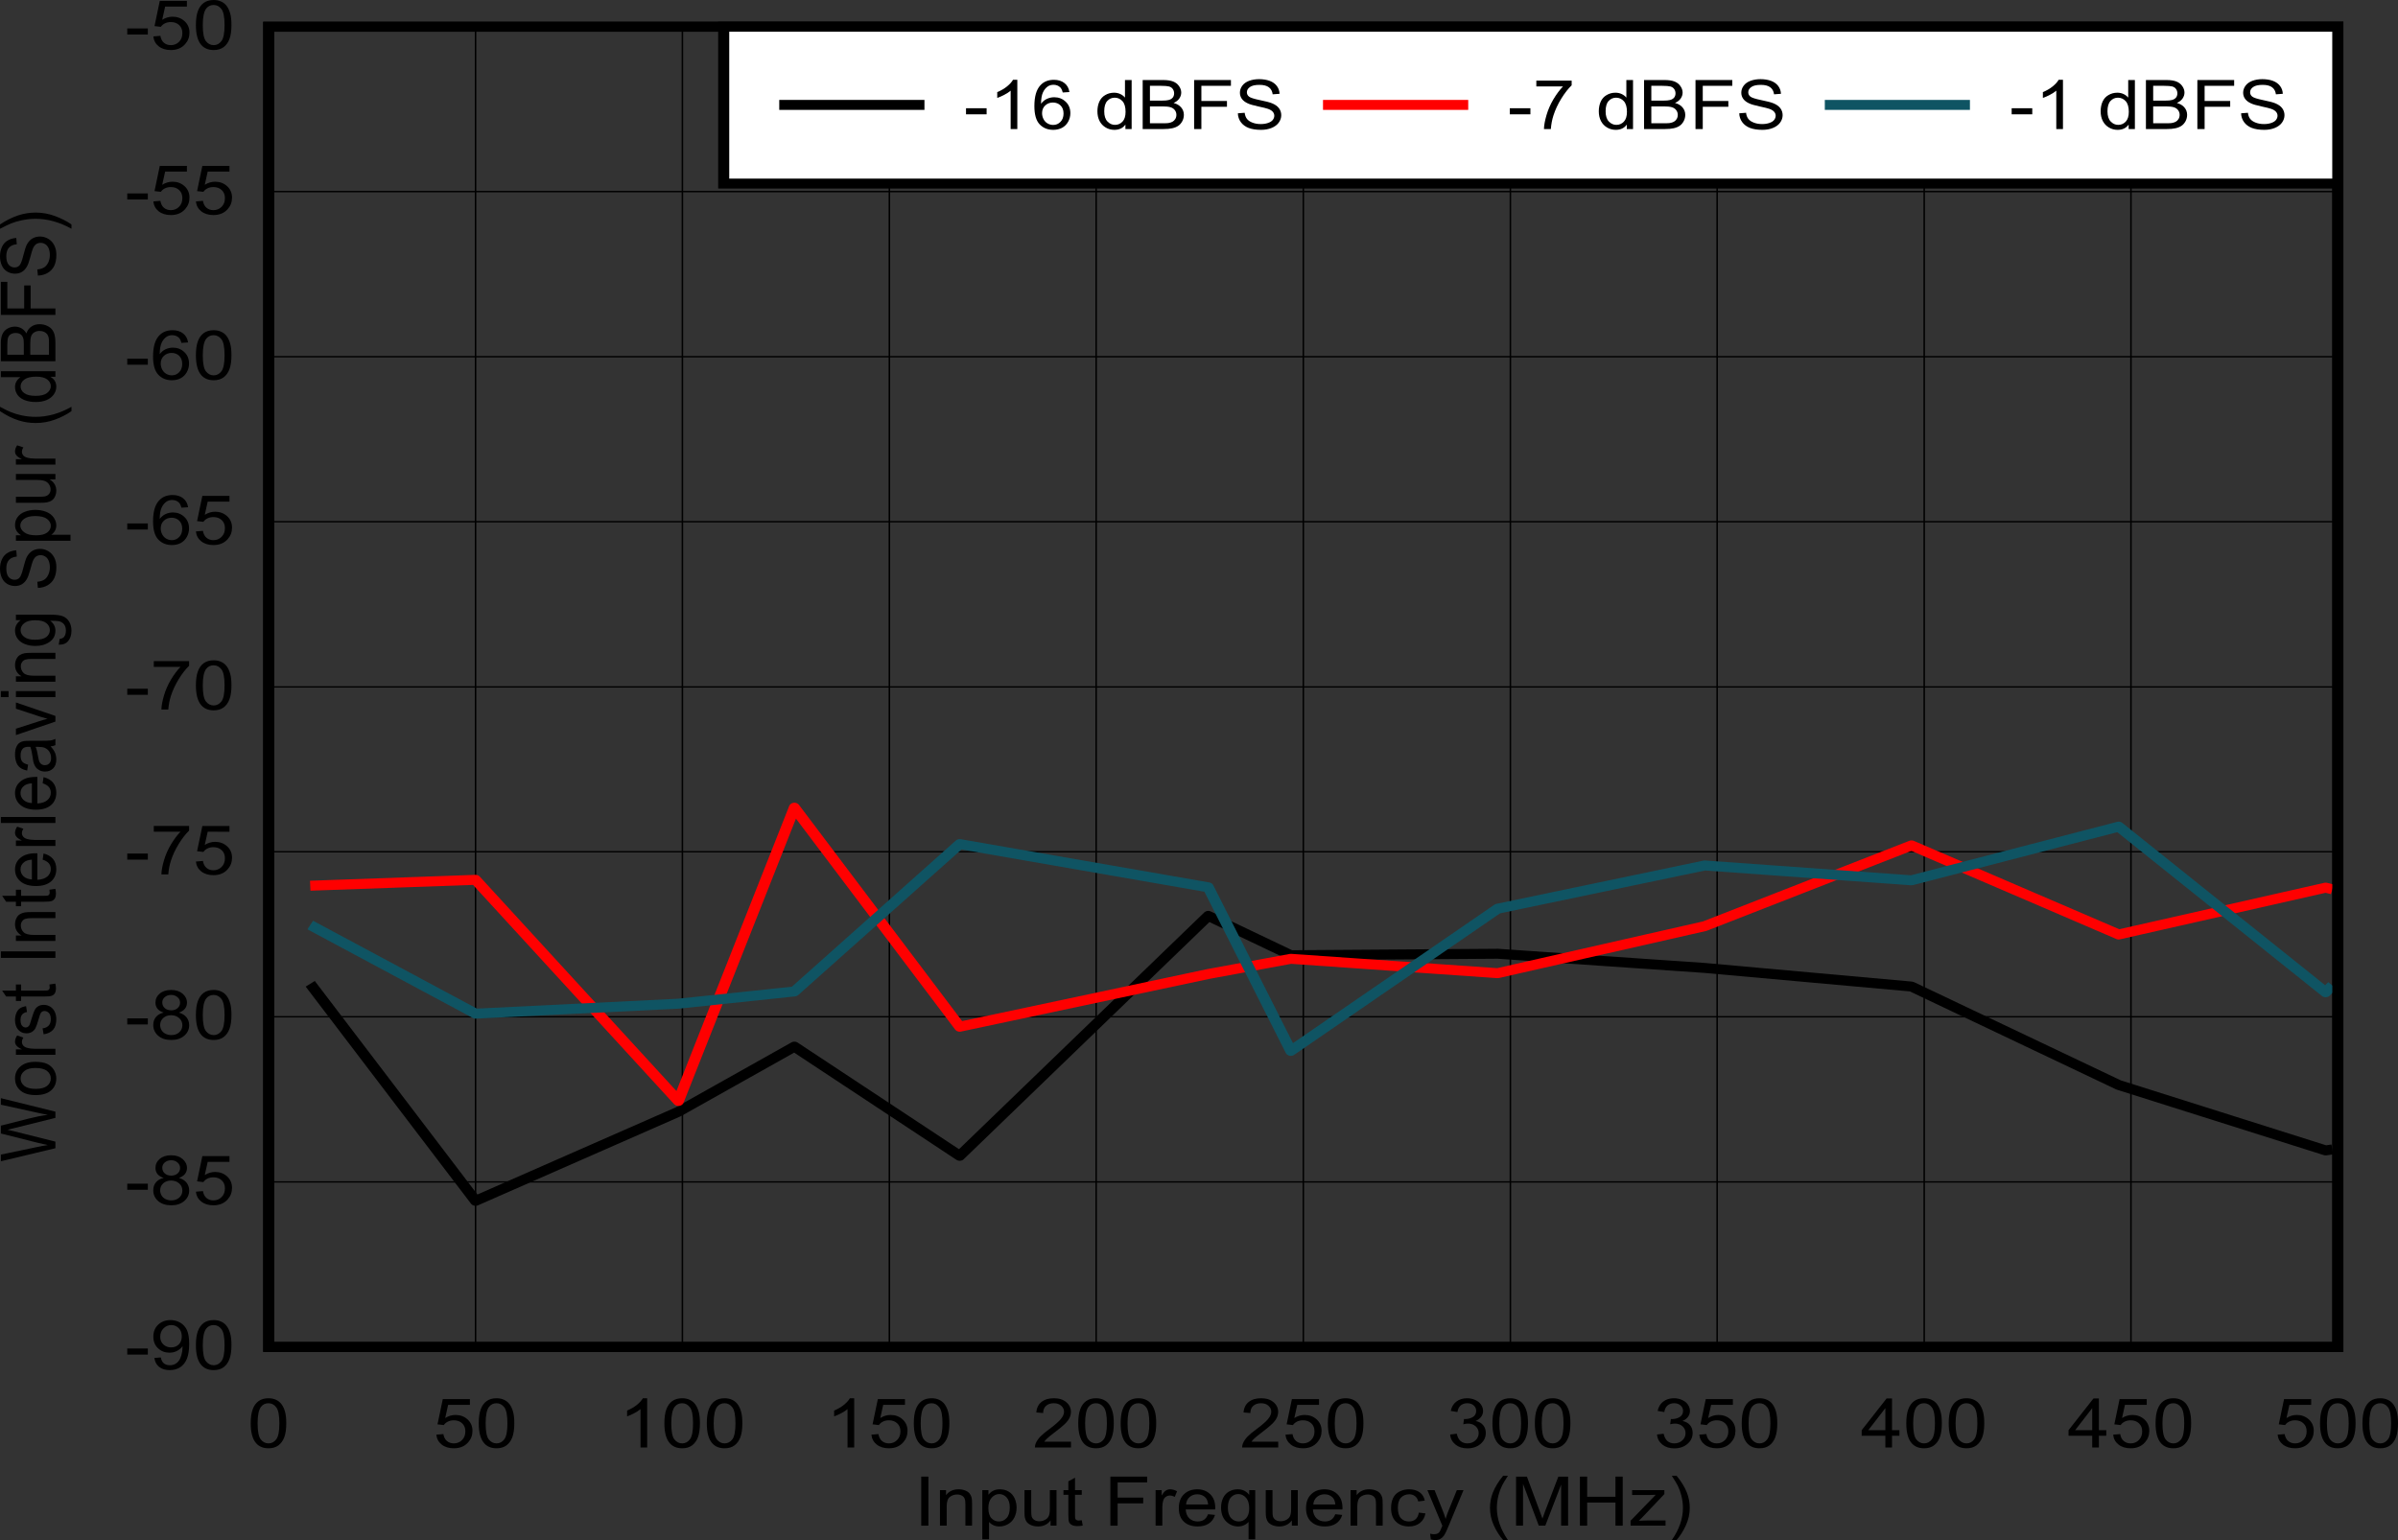
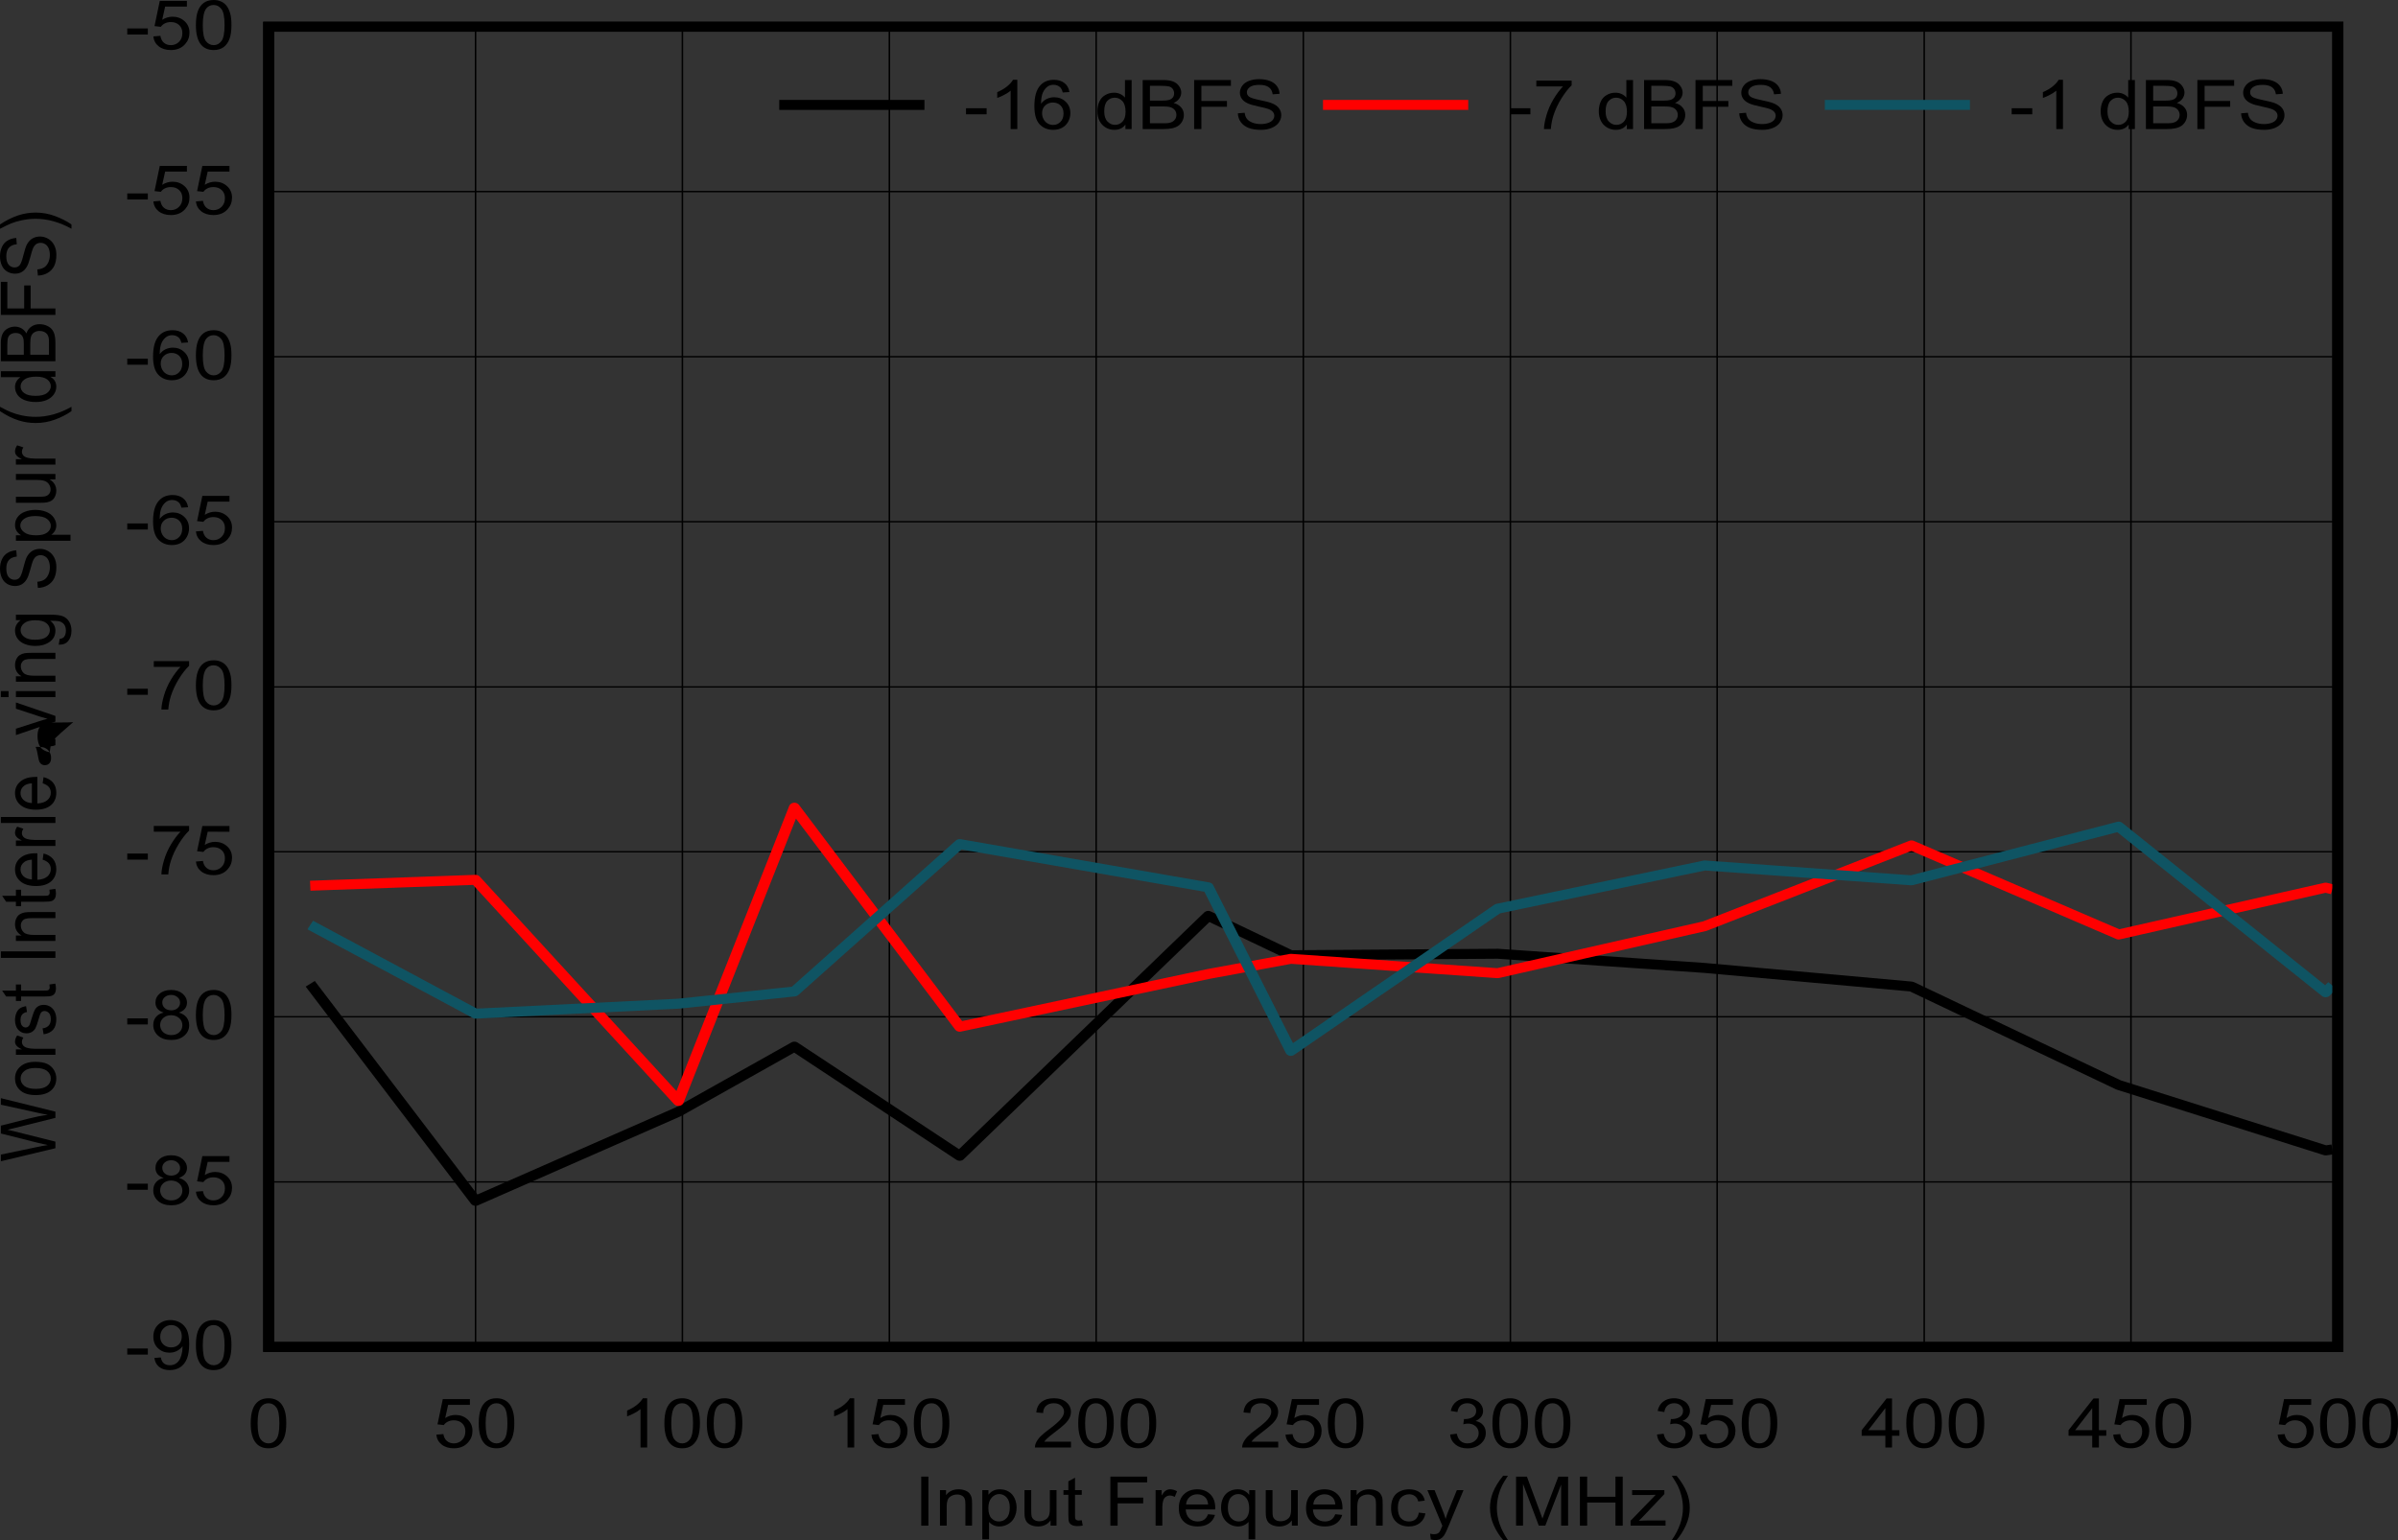
<svg xmlns="http://www.w3.org/2000/svg" xmlns:ns1="http://sodipodi.sourceforge.net/DTD/sodipodi-0.dtd" xmlns:ns2="http://www.inkscape.org/namespaces/inkscape" xmlns:xlink="http://www.w3.org/1999/xlink" ns1:docname="D011.pdf" id="svg586" version="1.2" viewBox="0 0 511.203 328.414" height="328.414pt" width="511.203pt">
  <rect x="0" y="0" width="511.203" height="328.414" fill="#333333" stroke="none" />
  <ns1:namedview id="namedview588" ns2:window-height="480" ns2:window-width="640" ns2:pageshadow="2" ns2:pageopacity="0" guidetolerance="10" gridtolerance="10" objecttolerance="10" borderopacity="1" bordercolor="#666666" pagecolor="#ffffff" />
  <defs id="defs169">
    <g id="g167">
      <symbol id="glyph0-0" overflow="visible">
        <path ns2:connector-curvature="0" id="path2" d="m 2.031,0 v -9.125 h 8.109 V 0 Z m 0.25,-0.234 H 9.891 V -8.906 H 2.281 Z m 0,0" style="stroke:none" />
      </symbol>
      <symbol id="glyph0-1" overflow="visible">
        <path ns2:connector-curvature="0" id="path5" d="m 1.516,0 v -10.453 h 1.531 V 0 Z m 0,0" style="stroke:none" />
      </symbol>
      <symbol id="glyph0-2" overflow="visible">
        <path ns2:connector-curvature="0" id="path8" d="M 1.062,0 V -7.578 H 2.359 V -6.5 c 0.613,-0.832 1.504,-1.25 2.672,-1.25 0.508,0 0.977,0.086 1.406,0.25 0.426,0.168 0.742,0.387 0.953,0.656 0.207,0.262 0.352,0.574 0.438,0.938 0.051,0.242 0.078,0.66 0.078,1.25 V 0 H 6.484 V -4.609 C 6.484,-5.129 6.426,-5.52 6.312,-5.781 6.207,-6.039 6.008,-6.25 5.719,-6.406 5.438,-6.559 5.105,-6.641 4.734,-6.641 c -0.605,0 -1.133,0.18 -1.578,0.531 C 2.719,-5.766 2.5,-5.105 2.5,-4.141 V 0 Z m 0,0" style="stroke:none" />
      </symbol>
      <symbol id="glyph0-3" overflow="visible">
        <path ns2:connector-curvature="0" id="path11" d="M 1.062,2.906 V -7.578 H 2.375 V -6.594 C 2.676,-6.977 3.02,-7.266 3.406,-7.453 3.789,-7.648 4.258,-7.75 4.812,-7.75 c 0.715,0 1.348,0.168 1.891,0.5 0.551,0.336 0.969,0.809 1.25,1.422 0.277,0.605 0.422,1.27 0.422,1.984 0,0.773 -0.16,1.473 -0.469,2.094 -0.305,0.617 -0.754,1.09 -1.344,1.422 -0.586,0.332 -1.207,0.5 -1.859,0.5 -0.469,0 -0.898,-0.09 -1.281,-0.266 C 3.047,-0.277 2.738,-0.508 2.5,-0.781 v 3.688 z M 2.359,-3.75 c 0,0.98 0.219,1.707 0.656,2.172 0.434,0.461 0.969,0.688 1.594,0.688 0.633,0 1.176,-0.238 1.625,-0.719 0.457,-0.477 0.688,-1.227 0.688,-2.25 0,-0.957 -0.227,-1.676 -0.672,-2.156 -0.438,-0.477 -0.965,-0.719 -1.578,-0.719 -0.605,0 -1.145,0.258 -1.609,0.766 C 2.594,-5.457 2.359,-4.715 2.359,-3.75 Z m 0,0" style="stroke:none" />
      </symbol>
      <symbol id="glyph0-4" overflow="visible">
        <path ns2:connector-curvature="0" id="path14" d="m 6.594,0 v -1.109 c -0.656,0.855 -1.551,1.281 -2.672,1.281 -0.5,0 -0.973,-0.086 -1.406,-0.25 C 2.086,-0.254 1.77,-0.473 1.562,-0.734 1.352,-0.992 1.207,-1.312 1.125,-1.688 1.062,-1.934 1.031,-2.332 1.031,-2.875 v -4.703 h 1.438 V -3.375 c 0,0.668 0.023,1.121 0.078,1.359 0.09,0.336 0.285,0.602 0.578,0.797 0.289,0.188 0.648,0.281 1.078,0.281 0.426,0 0.828,-0.098 1.203,-0.297 C 5.777,-1.43 6.047,-1.695 6.203,-2.031 6.355,-2.371 6.438,-2.867 6.438,-3.516 v -4.062 H 7.859 V 0 Z m 0,0" style="stroke:none" />
      </symbol>
      <symbol id="glyph0-5" overflow="visible">
        <path ns2:connector-curvature="0" id="path17" d="m 4.188,-1.156 0.203,1.141 C 3.992,0.055 3.633,0.094 3.312,0.094 2.789,0.094 2.387,0.02 2.109,-0.125 1.828,-0.27 1.621,-0.461 1.5,-0.703 1.383,-0.941 1.328,-1.445 1.328,-2.219 V -6.578 H 0.281 v -1 h 1.047 v -1.875 L 2.75,-10.219 v 2.641 h 1.438 v 1 H 2.75 v 4.438 c 0,0.367 0.023,0.602 0.078,0.703 0.051,0.105 0.129,0.191 0.234,0.25 0.113,0.062 0.281,0.094 0.5,0.094 0.152,0 0.363,-0.02 0.625,-0.062 z m 0,0" style="stroke:none" />
      </symbol>
      <symbol id="glyph0-6" overflow="visible">
        <path ns2:connector-curvature="0" id="path20" d="" style="stroke:none" />
      </symbol>
      <symbol id="glyph0-7" overflow="visible">
        <path ns2:connector-curvature="0" id="path23" d="m 1.328,0 v -10.453 h 7.844 V -9.219 H 2.875 v 3.234 H 8.328 V -4.75 H 2.875 V 0 Z m 0,0" style="stroke:none" />
      </symbol>
      <symbol id="glyph0-8" overflow="visible">
        <path ns2:connector-curvature="0" id="path26" d="M 1.047,0 V -7.578 H 2.344 v 1.156 C 2.664,-6.961 2.961,-7.316 3.234,-7.484 3.512,-7.66 3.82,-7.75 4.156,-7.75 c 0.488,0 0.977,0.145 1.469,0.422 l -0.484,1.188 c -0.355,-0.184 -0.707,-0.281 -1.047,-0.281 -0.312,0 -0.598,0.09 -0.844,0.266 -0.25,0.168 -0.43,0.398 -0.531,0.688 -0.156,0.461 -0.234,0.961 -0.234,1.5 V 0 Z m 0,0" style="stroke:none" />
      </symbol>
      <symbol id="glyph0-9" overflow="visible">
        <path ns2:connector-curvature="0" id="path29" d="M 6.828,-2.438 8.312,-2.281 C 8.07,-1.5 7.637,-0.895 7.016,-0.469 c -0.625,0.43 -1.43,0.641 -2.406,0.641 -1.23,0 -2.211,-0.336 -2.938,-1.016 -0.719,-0.684 -1.078,-1.645 -1.078,-2.875 0,-1.277 0.363,-2.27 1.094,-2.969 0.727,-0.707 1.676,-1.062 2.844,-1.062 1.121,0 2.039,0.352 2.75,1.047 0.715,0.688 1.078,1.66 1.078,2.906 0,0.074 -0.008,0.191 -0.016,0.344 H 2.062 c 0.051,0.824 0.312,1.461 0.781,1.906 0.477,0.438 1.066,0.656 1.766,0.656 0.52,0 0.969,-0.117 1.344,-0.359 0.371,-0.246 0.664,-0.645 0.875,-1.188 z m -4.688,-2.078 H 6.844 C 6.781,-5.148 6.602,-5.629 6.312,-5.953 5.852,-6.441 5.262,-6.688 4.547,-6.688 c -0.656,0 -1.211,0.199 -1.656,0.594 -0.449,0.398 -0.699,0.926 -0.75,1.578 z m 0,0" style="stroke:none" />
      </symbol>
      <symbol id="glyph0-10" overflow="visible">
        <path ns2:connector-curvature="0" id="path32" d="M 6.438,2.906 V -0.812 C 6.219,-0.531 5.902,-0.293 5.5,-0.109 5.102,0.074 4.68,0.172 4.234,0.172 c -1,0 -1.863,-0.359 -2.578,-1.078 -0.719,-0.715 -1.078,-1.703 -1.078,-2.953 0,-0.758 0.145,-1.441 0.438,-2.047 0.289,-0.602 0.711,-1.062 1.266,-1.375 C 2.84,-7.59 3.457,-7.75 4.125,-7.75 c 1.039,0 1.859,0.398 2.453,1.188 v -1.016 h 1.281 V 2.906 Z M 2.031,-3.812 c 0,0.98 0.227,1.715 0.688,2.203 0.457,0.48 1.004,0.719 1.641,0.719 0.602,0 1.125,-0.227 1.562,-0.688 C 6.355,-2.043 6.578,-2.75 6.578,-3.688 6.578,-4.695 6.34,-5.457 5.875,-5.969 5.414,-6.477 4.871,-6.734 4.25,-6.734 c -0.617,0 -1.145,0.242 -1.578,0.719 C 2.242,-5.547 2.031,-4.809 2.031,-3.812 Z m 0,0" style="stroke:none" />
      </symbol>
      <symbol id="glyph0-11" overflow="visible">
        <path ns2:connector-curvature="0" id="path35" d="m 6.562,-2.781 1.406,0.172 C 7.812,-1.742 7.414,-1.059 6.781,-0.562 6.156,-0.07 5.383,0.172 4.469,0.172 3.312,0.172 2.383,-0.164 1.688,-0.844 0.988,-1.52 0.641,-2.492 0.641,-3.766 c 0,-0.809 0.145,-1.523 0.438,-2.141 0.301,-0.613 0.758,-1.07 1.375,-1.375 C 3.074,-7.59 3.75,-7.75 4.469,-7.75 c 0.914,0 1.664,0.211 2.25,0.625 0.582,0.418 0.953,1.012 1.109,1.781 L 6.438,-5.156 C 6.312,-5.664 6.074,-6.047 5.734,-6.297 5.398,-6.555 4.996,-6.688 4.531,-6.688 c -0.719,0 -1.309,0.238 -1.766,0.703 -0.449,0.461 -0.672,1.191 -0.672,2.188 0,1.023 0.219,1.762 0.656,2.219 0.434,0.461 1.004,0.688 1.703,0.688 0.551,0 1.016,-0.148 1.391,-0.453 0.371,-0.309 0.613,-0.789 0.719,-1.438 z m 0,0" style="stroke:none" />
      </symbol>
      <symbol id="glyph0-12" overflow="visible">
        <path ns2:connector-curvature="0" id="path38" d="M 1,2.922 0.844,1.719 c 0.309,0.07 0.586,0.109 0.828,0.109 0.309,0 0.562,-0.051 0.75,-0.141 0.195,-0.094 0.352,-0.23 0.469,-0.406 0.09,-0.125 0.238,-0.445 0.438,-0.953 0.027,-0.074 0.07,-0.18 0.125,-0.312 l -3.188,-7.594 h 1.531 l 1.75,4.391 c 0.227,0.555 0.43,1.137 0.609,1.75 C 4.32,-2.02 4.52,-2.594 4.75,-3.156 L 6.547,-7.578 H 7.969 L 4.766,0.125 C 4.422,0.957 4.152,1.531 3.969,1.844 3.719,2.27 3.426,2.582 3.094,2.781 2.77,2.977 2.379,3.078 1.922,3.078 1.648,3.078 1.34,3.023 1,2.922 Z m 0,0" style="stroke:none" />
      </symbol>
      <symbol id="glyph0-13" overflow="visible">
        <path ns2:connector-curvature="0" id="path41" d="m 3.797,3.078 c -0.793,-0.898 -1.461,-1.945 -2,-3.141 -0.543,-1.195 -0.812,-2.438 -0.812,-3.719 0,-1.133 0.203,-2.223 0.609,-3.266 0.477,-1.195 1.211,-2.395 2.203,-3.594 H 4.812 c -0.637,0.992 -1.059,1.699 -1.266,2.125 -0.324,0.656 -0.574,1.34 -0.75,2.047 -0.23,0.898 -0.344,1.793 -0.344,2.688 0,2.293 0.785,4.578 2.359,6.859 z m 0,0" style="stroke:none" />
      </symbol>
      <symbol id="glyph0-14" overflow="visible">
        <path ns2:connector-curvature="0" id="path44" d="m 1.203,0 v -10.453 h 2.312 l 2.75,7.406 C 6.523,-2.359 6.711,-1.84 6.828,-1.5 6.949,-1.883 7.156,-2.445 7.438,-3.188 l 2.781,-7.266 h 2.078 V 0 H 10.812 V -8.75 L 7.438,0 H 6.047 L 2.688,-8.906 V 0 Z m 0,0" style="stroke:none" />
      </symbol>
      <symbol id="glyph0-15" overflow="visible">
        <path ns2:connector-curvature="0" id="path47" d="M 1.297,0 V -10.453 H 2.844 V -6.156 H 8.875 v -4.297 h 1.547 V 0 H 8.875 V -4.922 H 2.844 V 0 Z m 0,0" style="stroke:none" />
      </symbol>
      <symbol id="glyph0-16" overflow="visible">
        <path ns2:connector-curvature="0" id="path50" d="m 0.312,0 v -1.047 l 5.359,-5.531 C 5.066,-6.547 4.527,-6.531 4.062,-6.531 H 0.641 v -1.047 h 6.875 v 0.844 l -4.562,4.812 -0.875,0.875 C 2.711,-1.086 3.312,-1.109 3.875,-1.109 H 7.766 V 0 Z m 0,0" style="stroke:none" />
      </symbol>
      <symbol id="glyph0-17" overflow="visible">
        <path ns2:connector-curvature="0" id="path53" d="M 2,3.078 H 0.984 c 1.582,-2.281 2.375,-4.566 2.375,-6.859 0,-0.895 -0.117,-1.781 -0.344,-2.656 C 2.836,-7.152 2.586,-7.844 2.266,-8.5 2.055,-8.926 1.629,-9.641 0.984,-10.641 H 2 c 0.996,1.199 1.734,2.398 2.203,3.594 C 4.605,-6.004 4.812,-4.914 4.812,-3.781 4.812,-2.5 4.535,-1.258 3.984,-0.062 3.441,1.133 2.777,2.18 2,3.078 Z m 0,0" style="stroke:none" />
      </symbol>
      <symbol id="glyph0-18" overflow="visible">
        <path ns2:connector-curvature="0" id="path56" d="m 0.672,-5.156 c 0,-1.238 0.141,-2.234 0.422,-2.984 0.277,-0.758 0.695,-1.344 1.25,-1.75 C 2.902,-10.293 3.613,-10.5 4.469,-10.5 c 0.613,0 1.156,0.117 1.625,0.344 0.477,0.219 0.867,0.543 1.172,0.969 0.309,0.43 0.551,0.949 0.719,1.562 C 8.16,-7.02 8.25,-6.195 8.25,-5.156 c 0,1.23 -0.145,2.223 -0.422,2.969 -0.281,0.75 -0.707,1.336 -1.266,1.75 -0.555,0.406 -1.254,0.609 -2.094,0.609 -1.125,0 -2.008,-0.359 -2.641,-1.078 -0.773,-0.871 -1.156,-2.289 -1.156,-4.25 z m 1.469,0 c 0,1.719 0.223,2.867 0.672,3.438 0.445,0.562 1,0.844 1.656,0.844 0.652,0 1.203,-0.285 1.641,-0.859 0.445,-0.57 0.672,-1.711 0.672,-3.422 0,-1.715 -0.227,-2.859 -0.672,-3.422 -0.438,-0.57 -0.992,-0.859 -1.656,-0.859 -0.656,0 -1.184,0.254 -1.578,0.75 -0.492,0.637 -0.734,1.816 -0.734,3.531 z m 0,0" style="stroke:none" />
      </symbol>
      <symbol id="glyph0-19" overflow="visible">
        <path ns2:connector-curvature="0" id="path59" d="m 0.672,-2.734 1.5,-0.125 c 0.113,0.656 0.367,1.152 0.766,1.484 0.402,0.336 0.895,0.5 1.469,0.5 0.684,0 1.266,-0.234 1.734,-0.703 0.477,-0.465 0.719,-1.086 0.719,-1.859 0,-0.727 -0.23,-1.301 -0.688,-1.719 -0.449,-0.426 -1.043,-0.641 -1.781,-0.641 -0.469,0 -0.895,0.098 -1.266,0.281 -0.367,0.188 -0.652,0.434 -0.859,0.734 l -1.344,-0.156 1.125,-5.375 h 5.781 v 1.219 H 3.188 l -0.625,2.812 c 0.695,-0.434 1.43,-0.656 2.203,-0.656 1.008,0 1.863,0.32 2.562,0.953 0.695,0.637 1.047,1.449 1.047,2.438 0,0.949 -0.309,1.77 -0.922,2.453 C 6.711,-0.25 5.695,0.172 4.406,0.172 3.352,0.172 2.488,-0.094 1.812,-0.625 1.145,-1.152 0.762,-1.859 0.672,-2.734 Z m 0,0" style="stroke:none" />
      </symbol>
      <symbol id="glyph0-20" overflow="visible">
        <path ns2:connector-curvature="0" id="path62" d="M 6.047,0 H 4.625 v -8.188 c -0.344,0.305 -0.801,0.602 -1.359,0.891 -0.555,0.293 -1.055,0.512 -1.5,0.656 V -7.875 c 0.801,-0.332 1.5,-0.738 2.094,-1.219 C 4.449,-9.582 4.875,-10.051 5.125,-10.5 h 0.922 z m 0,0" style="stroke:none" />
      </symbol>
      <symbol id="glyph0-21" overflow="visible">
        <path ns2:connector-curvature="0" id="path65" d="M 8.172,-1.234 V 0 h -7.688 C 0.473,-0.309 0.531,-0.609 0.656,-0.891 0.852,-1.355 1.164,-1.82 1.594,-2.281 2.027,-2.738 2.656,-3.266 3.469,-3.859 4.727,-4.793 5.578,-5.535 6.016,-6.078 6.461,-6.617 6.688,-7.133 6.688,-7.625 6.688,-8.133 6.48,-8.562 6.078,-8.906 5.68,-9.258 5.152,-9.438 4.5,-9.438 c -0.688,0 -1.242,0.191 -1.656,0.562 -0.406,0.367 -0.609,0.879 -0.609,1.531 l -1.469,-0.125 c 0.09,-0.988 0.469,-1.738 1.125,-2.25 C 2.543,-10.238 3.426,-10.5 4.531,-10.5 c 1.113,0 1.992,0.285 2.641,0.844 0.652,0.555 0.984,1.242 0.984,2.062 0,0.418 -0.098,0.832 -0.281,1.234 -0.188,0.406 -0.508,0.836 -0.953,1.281 -0.438,0.438 -1.176,1.051 -2.203,1.828 -0.855,0.648 -1.402,1.09 -1.641,1.328 -0.242,0.23 -0.445,0.461 -0.609,0.688 z m 0,0" style="stroke:none" />
      </symbol>
      <symbol id="glyph0-22" overflow="visible">
        <path ns2:connector-curvature="0" id="path68" d="M 0.688,-2.766 2.109,-2.938 c 0.164,0.73 0.441,1.258 0.828,1.578 0.395,0.324 0.879,0.484 1.453,0.484 0.664,0 1.227,-0.207 1.688,-0.625 0.465,-0.426 0.703,-0.945 0.703,-1.562 0,-0.582 -0.215,-1.066 -0.641,-1.453 C 5.711,-4.898 5.164,-5.094 4.5,-5.094 c -0.273,0 -0.605,0.051 -1,0.141 l 0.156,-1.125 c 0.09,0.012 0.172,0.016 0.234,0.016 0.602,0 1.145,-0.141 1.625,-0.422 C 6.004,-6.773 6.25,-7.219 6.25,-7.812 6.25,-8.277 6.07,-8.664 5.719,-8.969 5.363,-9.277 4.91,-9.438 4.359,-9.438 c -0.562,0 -1.035,0.16 -1.406,0.469 C 2.586,-8.656 2.352,-8.184 2.25,-7.562 L 0.828,-7.797 C 1.004,-8.648 1.398,-9.312 2.016,-9.781 2.629,-10.258 3.395,-10.5 4.312,-10.5 c 0.633,0 1.219,0.129 1.75,0.375 0.539,0.242 0.953,0.574 1.234,1 0.277,0.418 0.422,0.867 0.422,1.344 0,0.449 -0.137,0.863 -0.406,1.234 -0.273,0.375 -0.668,0.676 -1.188,0.891 0.684,0.137 1.219,0.43 1.594,0.875 0.383,0.449 0.578,1.012 0.578,1.688 0,0.918 -0.371,1.695 -1.109,2.328 C 6.445,-0.129 5.508,0.188 4.375,0.188 3.352,0.188 2.504,-0.082 1.828,-0.625 1.16,-1.176 0.777,-1.891 0.688,-2.766 Z m 0,0" style="stroke:none" />
      </symbol>
      <symbol id="glyph0-23" overflow="visible">
        <path ns2:connector-curvature="0" id="path71" d="M 5.25,0 V -2.5 H 0.203 v -1.188 l 5.312,-6.766 h 1.156 V -3.688 H 8.25 V -2.5 H 6.672 V 0 Z m 0,-3.688 V -8.391 L 1.609,-3.688 Z m 0,0" style="stroke:none" />
      </symbol>
      <symbol id="glyph0-24" overflow="visible">
        <path ns2:connector-curvature="0" id="path74" d="M 0.516,-3.141 V -4.438 H 4.906 v 1.297 z m 0,0" style="stroke:none" />
      </symbol>
      <symbol id="glyph0-25" overflow="visible">
        <path ns2:connector-curvature="0" id="path77" d="m 0.891,-2.422 1.375,-0.109 c 0.113,0.586 0.332,1.008 0.656,1.266 C 3.254,-1.004 3.676,-0.875 4.188,-0.875 c 0.434,0 0.816,-0.086 1.141,-0.266 0.332,-0.184 0.602,-0.43 0.812,-0.734 0.215,-0.301 0.395,-0.707 0.531,-1.219 0.145,-0.508 0.219,-1.035 0.219,-1.578 0,-0.051 0,-0.133 0,-0.25 -0.293,0.406 -0.684,0.742 -1.172,1 -0.492,0.25 -1.027,0.375 -1.609,0.375 -0.961,0 -1.773,-0.312 -2.438,-0.938 -0.668,-0.621 -1,-1.453 -1,-2.484 0,-1.059 0.348,-1.914 1.047,-2.562 C 2.414,-10.176 3.285,-10.5 4.328,-10.5 c 0.758,0 1.453,0.184 2.078,0.547 0.621,0.367 1.098,0.887 1.422,1.562 0.32,0.68 0.484,1.664 0.484,2.953 0,1.336 -0.164,2.398 -0.484,3.188 -0.324,0.793 -0.805,1.398 -1.438,1.812 C 5.754,-0.031 5.008,0.172 4.156,0.172 3.25,0.172 2.504,-0.051 1.922,-0.5 1.348,-0.957 1.004,-1.598 0.891,-2.422 Z m 5.844,-4.609 c 0,-0.738 -0.223,-1.32 -0.656,-1.75 C 5.641,-9.215 5.113,-9.438 4.5,-9.438 c -0.637,0 -1.191,0.238 -1.656,0.703 -0.469,0.461 -0.703,1.066 -0.703,1.812 0,0.668 0.223,1.211 0.672,1.625 0.445,0.418 1,0.625 1.656,0.625 0.652,0 1.195,-0.207 1.625,-0.625 0.426,-0.414 0.641,-0.992 0.641,-1.734 z m 0,0" style="stroke:none" />
      </symbol>
      <symbol id="glyph0-26" overflow="visible">
        <path ns2:connector-curvature="0" id="path80" d="M 2.875,-5.672 C 2.281,-5.867 1.836,-6.145 1.547,-6.5 1.266,-6.863 1.125,-7.297 1.125,-7.797 1.125,-8.566 1.426,-9.207 2.031,-9.719 2.645,-10.238 3.457,-10.5 4.469,-10.5 c 1.008,0 1.82,0.27 2.438,0.797 0.621,0.531 0.938,1.18 0.938,1.938 0,0.48 -0.148,0.902 -0.438,1.266 -0.281,0.355 -0.711,0.633 -1.281,0.828 0.715,0.211 1.258,0.551 1.625,1.016 0.371,0.469 0.562,1.027 0.562,1.672 0,0.898 -0.355,1.648 -1.062,2.25 -0.699,0.605 -1.621,0.906 -2.766,0.906 -1.148,0 -2.074,-0.301 -2.781,-0.906 C 1.004,-1.348 0.656,-2.113 0.656,-3.031 c 0,-0.676 0.191,-1.242 0.578,-1.703 0.383,-0.457 0.93,-0.77 1.641,-0.938 z M 2.578,-7.844 c 0,0.492 0.176,0.898 0.531,1.219 0.352,0.312 0.816,0.469 1.391,0.469 0.539,0 0.988,-0.156 1.344,-0.469 C 6.195,-6.934 6.375,-7.32 6.375,-7.781 6.375,-8.246 6.191,-8.641 5.828,-8.953 5.461,-9.273 5.012,-9.438 4.484,-9.438 c -0.555,0 -1.012,0.16 -1.375,0.469 -0.355,0.312 -0.531,0.691 -0.531,1.125 z M 2.125,-3.016 c 0,0.367 0.094,0.723 0.281,1.062 0.195,0.344 0.484,0.613 0.859,0.797 C 3.648,-0.969 4.062,-0.875 4.5,-0.875 c 0.684,0 1.25,-0.195 1.688,-0.594 0.445,-0.395 0.672,-0.895 0.672,-1.5 0,-0.621 -0.23,-1.133 -0.688,-1.531 -0.461,-0.402 -1.035,-0.609 -1.719,-0.609 -0.668,0 -1.227,0.199 -1.672,0.594 -0.438,0.398 -0.656,0.898 -0.656,1.5 z m 0,0" style="stroke:none" />
      </symbol>
      <symbol id="glyph0-27" overflow="visible">
        <path ns2:connector-curvature="0" id="path83" d="m 0.766,-9.094 v -1.234 h 7.531 v 1 C 7.555,-8.617 6.82,-7.676 6.094,-6.5 5.363,-5.32 4.801,-4.113 4.406,-2.875 4.125,-2 3.941,-1.039 3.859,0 H 2.391 C 2.41,-0.82 2.594,-1.816 2.938,-2.984 3.277,-4.148 3.77,-5.27 4.406,-6.344 c 0.645,-1.082 1.328,-2 2.047,-2.75 z m 0,0" style="stroke:none" />
      </symbol>
      <symbol id="glyph0-28" overflow="visible">
        <path ns2:connector-curvature="0" id="path86" d="M 8.078,-7.891 6.656,-7.797 C 6.531,-8.293 6.352,-8.66 6.125,-8.891 5.738,-9.254 5.258,-9.438 4.688,-9.438 4.238,-9.438 3.84,-9.324 3.5,-9.109 3.051,-8.805 2.695,-8.371 2.438,-7.812 2.176,-7.25 2.039,-6.441 2.031,-5.391 c 0.34,-0.465 0.758,-0.816 1.25,-1.047 0.496,-0.227 1.02,-0.344 1.562,-0.344 0.957,0 1.77,0.32 2.438,0.953 0.664,0.625 1,1.441 1,2.438 0,0.656 -0.16,1.27 -0.469,1.828 C 7.5,-1 7.066,-0.566 6.516,-0.266 c -0.555,0.289 -1.18,0.438 -1.875,0.438 -1.188,0 -2.16,-0.391 -2.906,-1.172 -0.75,-0.789 -1.125,-2.086 -1.125,-3.891 0,-2.02 0.414,-3.488 1.25,-4.406 C 2.574,-10.098 3.551,-10.5 4.781,-10.5 c 0.914,0 1.664,0.238 2.25,0.703 0.582,0.461 0.93,1.098 1.047,1.906 z m -5.828,4.5 c 0,0.449 0.102,0.879 0.312,1.281 0.207,0.398 0.5,0.707 0.875,0.922 0.371,0.211 0.77,0.312 1.188,0.312 0.602,0 1.117,-0.219 1.547,-0.656 0.434,-0.434 0.656,-1.031 0.656,-1.781 0,-0.727 -0.215,-1.301 -0.641,-1.719 -0.43,-0.414 -0.973,-0.625 -1.625,-0.625 -0.648,0 -1.195,0.211 -1.641,0.625 C 2.473,-4.613 2.25,-4.066 2.25,-3.391 Z m 0,0" style="stroke:none" />
      </symbol>
      <symbol id="glyph0-29" overflow="visible">
        <path ns2:connector-curvature="0" id="path89" d="m 6.531,0 v -0.953 c -0.531,0.75 -1.32,1.125 -2.359,1.125 -0.668,0 -1.285,-0.168 -1.844,-0.5 C 1.766,-0.66 1.324,-1.125 1.016,-1.719 0.711,-2.32 0.562,-3.008 0.562,-3.781 c 0,-0.758 0.133,-1.445 0.406,-2.062 0.277,-0.613 0.703,-1.082 1.266,-1.406 0.559,-0.332 1.188,-0.5 1.875,-0.5 0.508,0 0.961,0.102 1.359,0.297 0.395,0.188 0.719,0.441 0.969,0.75 v -3.75 H 7.859 V 0 Z M 2.016,-3.781 c 0,0.969 0.227,1.695 0.688,2.172 0.457,0.48 0.992,0.719 1.609,0.719 0.621,0 1.156,-0.227 1.594,-0.688 0.434,-0.457 0.656,-1.156 0.656,-2.094 0,-1.039 -0.227,-1.801 -0.672,-2.281 C 5.441,-6.441 4.895,-6.688 4.25,-6.688 c -0.637,0 -1.168,0.238 -1.594,0.703 -0.43,0.469 -0.641,1.207 -0.641,2.203 z m 0,0" style="stroke:none" />
      </symbol>
      <symbol id="glyph0-30" overflow="visible">
        <path ns2:connector-curvature="0" id="path92" d="m 1.188,0 v -10.453 h 4.359 c 0.883,0 1.594,0.105 2.125,0.312 0.539,0.211 0.961,0.539 1.266,0.984 0.309,0.438 0.469,0.898 0.469,1.375 0,0.449 -0.137,0.871 -0.406,1.266 -0.273,0.398 -0.68,0.715 -1.219,0.953 0.695,0.188 1.234,0.508 1.609,0.953 0.383,0.449 0.578,0.977 0.578,1.578 0,0.492 -0.117,0.949 -0.344,1.375 C 9.395,-1.238 9.105,-0.914 8.766,-0.688 8.43,-0.457 8.008,-0.285 7.5,-0.172 6.988,-0.055 6.363,0 5.625,0 Z m 1.547,-6.062 h 2.5 c 0.684,0 1.176,-0.039 1.469,-0.125 C 7.098,-6.289 7.395,-6.461 7.594,-6.703 7.789,-6.941 7.891,-7.25 7.891,-7.625 c 0,-0.34 -0.098,-0.645 -0.281,-0.906 C 7.422,-8.801 7.152,-8.984 6.812,-9.078 6.469,-9.168 5.879,-9.219 5.047,-9.219 h -2.312 z m 0,4.828 H 5.625 c 0.488,0 0.836,-0.016 1.047,-0.047 0.352,-0.059 0.645,-0.156 0.875,-0.281 0.238,-0.133 0.438,-0.328 0.594,-0.578 C 8.293,-2.398 8.375,-2.695 8.375,-3.031 8.375,-3.414 8.258,-3.754 8.031,-4.047 7.812,-4.336 7.504,-4.539 7.109,-4.656 6.723,-4.77 6.16,-4.828 5.422,-4.828 h -2.688 z m 0,0" style="stroke:none" />
      </symbol>
      <symbol id="glyph0-31" overflow="visible">
        <path ns2:connector-curvature="0" id="path95" d="M 0.734,-3.359 2.188,-3.469 c 0.059,0.523 0.219,0.949 0.469,1.281 0.246,0.336 0.641,0.605 1.172,0.812 0.527,0.211 1.125,0.312 1.781,0.312 0.582,0 1.098,-0.078 1.547,-0.234 C 7.613,-1.449 7.953,-1.664 8.172,-1.938 8.387,-2.215 8.5,-2.52 8.5,-2.844 8.5,-3.164 8.387,-3.445 8.172,-3.688 7.961,-3.934 7.617,-4.145 7.141,-4.312 6.828,-4.426 6.133,-4.598 5.062,-4.828 4,-5.055 3.254,-5.273 2.828,-5.484 2.266,-5.742 1.848,-6.066 1.578,-6.453 1.305,-6.836 1.172,-7.27 1.172,-7.75 c 0,-0.527 0.164,-1.023 0.5,-1.484 0.332,-0.457 0.816,-0.805 1.453,-1.047 0.645,-0.238 1.359,-0.359 2.141,-0.359 0.863,0 1.625,0.129 2.281,0.375 0.652,0.25 1.16,0.621 1.516,1.109 0.352,0.48 0.539,1.027 0.562,1.641 L 8.156,-7.406 c -0.086,-0.664 -0.355,-1.164 -0.812,-1.5 -0.449,-0.34 -1.121,-0.516 -2.016,-0.516 -0.93,0 -1.605,0.16 -2.031,0.469 -0.43,0.305 -0.641,0.676 -0.641,1.109 0,0.375 0.148,0.684 0.453,0.922 0.289,0.242 1.062,0.492 2.312,0.75 C 6.668,-5.922 7.531,-5.695 8,-5.5 c 0.676,0.273 1.176,0.629 1.5,1.062 0.32,0.43 0.484,0.926 0.484,1.484 0,0.555 -0.18,1.082 -0.531,1.578 -0.355,0.492 -0.867,0.871 -1.531,1.141 -0.668,0.27 -1.414,0.406 -2.234,0.406 -1.055,0 -1.941,-0.137 -2.656,-0.406 -0.711,-0.277 -1.27,-0.695 -1.672,-1.25 -0.398,-0.551 -0.605,-1.176 -0.625,-1.875 z m 0,0" style="stroke:none" />
      </symbol>
      <symbol id="glyph1-0" overflow="visible">
        <path ns2:connector-curvature="0" id="path98" d="M 0,-1.828 H -10.141 V -9.125 H 0 Z m -0.25,-0.219 V -8.906 h -9.641 v 6.859 z m 0,0" style="stroke:none" />
      </symbol>
      <symbol id="glyph1-1" overflow="visible">
        <path ns2:connector-curvature="0" id="path101" d="m 0,-2.953 -11.625,2.781 V -1.594 L -4,-3.188 c 0.793,-0.176 1.586,-0.32 2.375,-0.438 -1.238,-0.27 -1.953,-0.43 -2.141,-0.484 L -11.625,-6.094 v -1.672 l 5.891,-1.5 c 1.461,-0.371 2.832,-0.645 4.109,-0.812 -0.738,-0.121 -1.582,-0.297 -2.531,-0.516 L -11.625,-12.234 V -13.625 L 0,-10.75 v 1.328 l -8.859,2.203 c -0.738,0.188 -1.191,0.301 -1.359,0.328 0.531,0.105 0.988,0.211 1.359,0.312 L 0,-4.359 Z m 0,0" style="stroke:none" />
      </symbol>
      <symbol id="glyph1-2" overflow="visible">
        <path ns2:connector-curvature="0" id="path104" d="m -4.203,-0.484 c -1.559,0 -2.719,-0.391 -3.469,-1.172 -0.621,-0.645 -0.938,-1.438 -0.938,-2.375 0,-1.039 0.383,-1.891 1.141,-2.547 0.762,-0.664 1.809,-1 3.141,-1 1.086,0 1.941,0.148 2.562,0.438 0.617,0.293 1.098,0.723 1.438,1.281 0.34,0.555 0.516,1.164 0.516,1.828 0,1.055 -0.375,1.91 -1.125,2.562 -0.758,0.656 -1.848,0.984 -3.266,0.984 z m 0,-1.328 c 1.074,0 1.883,-0.207 2.422,-0.625 0.531,-0.426 0.797,-0.957 0.797,-1.594 0,-0.645 -0.266,-1.176 -0.797,-1.594 -0.539,-0.426 -1.363,-0.641 -2.469,-0.641 -1.039,0 -1.828,0.215 -2.359,0.641 -0.539,0.43 -0.812,0.961 -0.812,1.594 0,0.637 0.27,1.168 0.797,1.594 0.531,0.418 1.34,0.625 2.422,0.625 z m 0,0" style="stroke:none" />
      </symbol>
      <symbol id="glyph1-3" overflow="visible">
        <path ns2:connector-curvature="0" id="path107" d="m 0,-0.953 h -8.422 v -1.156 h 1.281 C -7.73,-2.398 -8.125,-2.672 -8.312,-2.922 -8.508,-3.168 -8.609,-3.445 -8.609,-3.75 c 0,-0.426 0.152,-0.863 0.453,-1.312 l 1.328,0.438 c -0.207,0.312 -0.312,0.629 -0.312,0.938 0,0.281 0.098,0.539 0.281,0.766 0.188,0.219 0.449,0.379 0.781,0.469 0.512,0.148 1.07,0.219 1.672,0.219 H 0 Z m 0,0" style="stroke:none" />
      </symbol>
      <symbol id="glyph1-4" overflow="visible">
        <path ns2:connector-curvature="0" id="path110" d="m -2.516,-0.453 -0.219,-1.266 c 0.562,-0.07 0.996,-0.27 1.297,-0.594 0.305,-0.32 0.453,-0.781 0.453,-1.375 0,-0.582 -0.129,-1.016 -0.391,-1.297 -0.27,-0.289 -0.586,-0.438 -0.953,-0.438 -0.32,0 -0.57,0.129 -0.75,0.375 -0.133,0.18 -0.297,0.617 -0.484,1.312 -0.27,0.949 -0.5,1.605 -0.688,1.969 -0.195,0.355 -0.461,0.633 -0.797,0.828 -0.34,0.188 -0.723,0.281 -1.141,0.281 -0.371,0 -0.719,-0.078 -1.031,-0.234 C -7.539,-1.043 -7.805,-1.258 -8.016,-1.531 -8.18,-1.727 -8.32,-2 -8.438,-2.344 c -0.113,-0.34 -0.172,-0.711 -0.172,-1.109 0,-0.59 0.102,-1.113 0.297,-1.562 C -8.125,-5.461 -7.867,-5.789 -7.547,-6 -7.223,-6.215 -6.789,-6.367 -6.25,-6.453 l 0.188,1.25 c -0.426,0.062 -0.758,0.23 -1,0.5 -0.246,0.273 -0.375,0.66 -0.375,1.156 0,0.594 0.113,1.02 0.328,1.266 0.219,0.25 0.477,0.375 0.766,0.375 0.18,0 0.348,-0.051 0.5,-0.156 0.148,-0.102 0.273,-0.266 0.375,-0.484 0.055,-0.133 0.176,-0.516 0.359,-1.141 0.273,-0.902 0.496,-1.535 0.672,-1.891 0.168,-0.363 0.418,-0.645 0.75,-0.844 0.324,-0.207 0.73,-0.312 1.219,-0.312 0.469,0 0.918,0.129 1.344,0.375 0.418,0.25 0.742,0.613 0.969,1.078 0.227,0.469 0.344,1.004 0.344,1.594 0,0.98 -0.223,1.73 -0.672,2.25 -0.457,0.523 -1.133,0.852 -2.031,0.984 z m 0,0" style="stroke:none" />
      </symbol>
      <symbol id="glyph1-5" overflow="visible">
        <path ns2:connector-curvature="0" id="path113" d="m -1.281,-3.766 1.266,-0.188 c 0.082,0.367 0.125,0.691 0.125,0.969 0,0.469 -0.082,0.836 -0.234,1.094 -0.164,0.25 -0.383,0.43 -0.656,0.531 -0.27,0.105 -0.832,0.156 -1.688,0.156 H -7.312 V -0.25 H -8.422 V -1.203 H -10.5 l -0.859,-1.266 h 2.938 V -3.766 H -7.312 v 1.297 h 4.922 c 0.406,0 0.676,-0.02 0.797,-0.062 0.117,-0.051 0.211,-0.129 0.281,-0.234 0.062,-0.102 0.094,-0.25 0.094,-0.438 0,-0.145 -0.02,-0.332 -0.062,-0.562 z m 0,0" style="stroke:none" />
      </symbol>
      <symbol id="glyph1-6" overflow="visible">
        <path ns2:connector-curvature="0" id="path116" d="" style="stroke:none" />
      </symbol>
      <symbol id="glyph1-7" overflow="visible">
        <path ns2:connector-curvature="0" id="path119" d="M 0,-1.359 H -11.625 V -2.75 H 0 Z m 0,0" style="stroke:none" />
      </symbol>
      <symbol id="glyph1-8" overflow="visible">
        <path ns2:connector-curvature="0" id="path122" d="M 0,-0.969 H -8.422 V -2.125 h 1.203 c -0.926,-0.551 -1.391,-1.352 -1.391,-2.406 0,-0.457 0.098,-0.875 0.281,-1.25 0.18,-0.383 0.418,-0.672 0.719,-0.859 0.293,-0.195 0.645,-0.332 1.047,-0.406 C -6.301,-7.098 -5.836,-7.125 -5.172,-7.125 H 0 v 1.297 h -5.125 c -0.582,0 -1.016,0.055 -1.297,0.156 -0.289,0.094 -0.52,0.273 -0.688,0.531 -0.176,0.25 -0.266,0.543 -0.266,0.875 0,0.555 0.195,1.027 0.578,1.422 0.387,0.398 1.121,0.594 2.203,0.594 H 0 Z m 0,0" style="stroke:none" />
      </symbol>
      <symbol id="glyph1-9" overflow="visible">
        <path ns2:connector-curvature="0" id="path125" d="m -2.719,-6.156 0.188,-1.312 c 0.867,0.211 1.539,0.598 2.016,1.156 0.469,0.562 0.703,1.289 0.703,2.172 0,1.105 -0.375,1.988 -1.125,2.641 -0.758,0.648 -1.828,0.969 -3.203,0.969 -1.414,0 -2.516,-0.328 -3.297,-0.984 -0.777,-0.652 -1.172,-1.508 -1.172,-2.562 0,-1.008 0.387,-1.832 1.156,-2.469 0.762,-0.645 1.84,-0.969 3.234,-0.969 0.086,0 0.211,0 0.375,0 v 5.656 c 0.93,-0.051 1.637,-0.285 2.125,-0.703 0.492,-0.426 0.734,-0.957 0.734,-1.594 0,-0.465 -0.133,-0.867 -0.406,-1.203 -0.277,-0.332 -0.723,-0.598 -1.328,-0.797 z m -2.297,4.219 v -4.219 c -0.707,0.055 -1.238,0.215 -1.594,0.484 -0.551,0.406 -0.828,0.934 -0.828,1.578 0,0.594 0.223,1.098 0.656,1.5 0.438,0.398 1.027,0.617 1.766,0.656 z m 0,0" style="stroke:none" />
      </symbol>
      <symbol id="glyph1-10" overflow="visible">
        <path ns2:connector-curvature="0" id="path128" d="M 0,-0.938 H -11.625 V -2.219 H 0 Z m 0,0" style="stroke:none" />
      </symbol>
      <symbol id="glyph1-11" overflow="visible">
-         <path ns2:connector-curvature="0" id="path131" d="m -1.031,-5.906 c 0.449,0.48 0.77,0.941 0.953,1.375 0.176,0.438 0.266,0.91 0.266,1.406 0,0.836 -0.223,1.477 -0.672,1.922 -0.457,0.449 -1.035,0.672 -1.734,0.672 -0.414,0 -0.789,-0.082 -1.125,-0.25 -0.34,-0.164 -0.617,-0.383 -0.828,-0.656 -0.207,-0.277 -0.363,-0.594 -0.469,-0.938 -0.07,-0.246 -0.141,-0.629 -0.203,-1.141 -0.145,-1.027 -0.312,-1.789 -0.5,-2.281 -0.195,-0.008 -0.32,-0.016 -0.375,-0.016 -0.582,0 -0.988,0.129 -1.219,0.375 -0.32,0.324 -0.484,0.809 -0.484,1.453 0,0.605 0.121,1.055 0.359,1.344 0.23,0.281 0.645,0.496 1.234,0.641 l -0.188,1.25 c -0.59,-0.113 -1.07,-0.301 -1.438,-0.562 -0.371,-0.258 -0.66,-0.633 -0.859,-1.125 -0.195,-0.496 -0.297,-1.078 -0.297,-1.734 0,-0.645 0.09,-1.164 0.266,-1.562 0.168,-0.402 0.383,-0.703 0.641,-0.891 0.25,-0.195 0.57,-0.332 0.953,-0.406 0.25,-0.039 0.691,-0.062 1.312,-0.062 h 1.906 c 1.336,0 2.18,-0.023 2.531,-0.078 C -0.656,-7.23 -0.32,-7.344 0,-7.5 v 1.344 c -0.289,0.125 -0.633,0.211 -1.031,0.25 z m -3.188,0.109 c 0.211,0.469 0.387,1.168 0.531,2.094 0.086,0.531 0.184,0.91 0.297,1.125 0.105,0.219 0.262,0.395 0.469,0.516 0.199,0.117 0.418,0.172 0.656,0.172 0.387,0 0.711,-0.129 0.969,-0.391 0.25,-0.258 0.375,-0.641 0.375,-1.141 0,-0.496 -0.117,-0.941 -0.359,-1.328 -0.246,-0.383 -0.582,-0.664 -1,-0.844 -0.32,-0.133 -0.797,-0.203 -1.422,-0.203 z m 0,0" style="stroke:none" />
+         <path ns2:connector-curvature="0" id="path131" d="m -1.031,-5.906 l -0.188,1.25 c -0.59,-0.113 -1.07,-0.301 -1.438,-0.562 -0.371,-0.258 -0.66,-0.633 -0.859,-1.125 -0.195,-0.496 -0.297,-1.078 -0.297,-1.734 0,-0.645 0.09,-1.164 0.266,-1.562 0.168,-0.402 0.383,-0.703 0.641,-0.891 0.25,-0.195 0.57,-0.332 0.953,-0.406 0.25,-0.039 0.691,-0.062 1.312,-0.062 h 1.906 c 1.336,0 2.18,-0.023 2.531,-0.078 C -0.656,-7.23 -0.32,-7.344 0,-7.5 v 1.344 c -0.289,0.125 -0.633,0.211 -1.031,0.25 z m -3.188,0.109 c 0.211,0.469 0.387,1.168 0.531,2.094 0.086,0.531 0.184,0.91 0.297,1.125 0.105,0.219 0.262,0.395 0.469,0.516 0.199,0.117 0.418,0.172 0.656,0.172 0.387,0 0.711,-0.129 0.969,-0.391 0.25,-0.258 0.375,-0.641 0.375,-1.141 0,-0.496 -0.117,-0.941 -0.359,-1.328 -0.246,-0.383 -0.582,-0.664 -1,-0.844 -0.32,-0.133 -0.797,-0.203 -1.422,-0.203 z m 0,0" style="stroke:none" />
      </symbol>
      <symbol id="glyph1-12" overflow="visible">
        <path ns2:connector-curvature="0" id="path134" d="m 0,-3.062 -8.422,2.875 v -1.359 l 5.047,-1.625 C -2.832,-3.348 -2.27,-3.508 -1.688,-3.656 -2.121,-3.77 -2.656,-3.926 -3.281,-4.125 L -8.422,-5.812 V -7.141 L 0,-4.266 Z m 0,0" style="stroke:none" />
      </symbol>
      <symbol id="glyph1-13" overflow="visible">
        <path ns2:connector-curvature="0" id="path137" d="M -9.984,-0.969 H -11.625 V -2.25 h 1.641 z M 0,-0.969 H -8.422 V -2.25 H 0 Z m 0,0" style="stroke:none" />
      </symbol>
      <symbol id="glyph1-14" overflow="visible">
        <path ns2:connector-curvature="0" id="path140" d="M 0.703,-0.734 0.906,-1.969 c 0.426,-0.051 0.738,-0.195 0.938,-0.438 0.258,-0.32 0.391,-0.758 0.391,-1.312 0,-0.59 -0.137,-1.051 -0.406,-1.375 C 1.566,-5.414 1.199,-5.633 0.734,-5.75 0.441,-5.809 -0.172,-5.844 -1.109,-5.844 -0.367,-5.281 0,-4.582 0,-3.75 c 0,1.043 -0.414,1.852 -1.25,2.422 -0.832,0.574 -1.832,0.859 -3,0.859 -0.809,0 -1.555,-0.129 -2.234,-0.391 C -7.16,-1.117 -7.68,-1.5 -8.047,-2 c -0.371,-0.496 -0.562,-1.082 -0.562,-1.75 0,-0.895 0.402,-1.633 1.203,-2.219 h -1.016 v -1.172 h 7.281 c 1.309,0 2.238,0.121 2.781,0.359 0.551,0.242 0.984,0.621 1.297,1.141 0.32,0.523 0.484,1.164 0.484,1.922 0,0.898 -0.23,1.629 -0.688,2.188 -0.449,0.555 -1.129,0.82 -2.031,0.797 z m -5.062,-1.062 c 1.105,0 1.914,-0.191 2.422,-0.578 0.5,-0.395 0.75,-0.891 0.75,-1.484 0,-0.59 -0.25,-1.086 -0.75,-1.484 -0.496,-0.402 -1.289,-0.609 -2.375,-0.609 -1.027,0 -1.805,0.211 -2.328,0.625 -0.52,0.406 -0.781,0.902 -0.781,1.484 0,0.574 0.262,1.059 0.781,1.453 0.512,0.398 1.273,0.594 2.281,0.594 z m 0,0" style="stroke:none" />
      </symbol>
      <symbol id="glyph1-15" overflow="visible">
        <path ns2:connector-curvature="0" id="path143" d="m -3.734,-0.656 -0.125,-1.312 c 0.586,-0.051 1.066,-0.191 1.438,-0.422 0.367,-0.227 0.664,-0.578 0.891,-1.047 0.23,-0.477 0.344,-1.016 0.344,-1.609 0,-0.527 -0.082,-1 -0.25,-1.406 -0.176,-0.402 -0.414,-0.703 -0.719,-0.891 -0.301,-0.195 -0.633,-0.297 -1,-0.297 -0.363,0 -0.68,0.098 -0.953,0.281 -0.27,0.188 -0.5,0.504 -0.688,0.938 -0.121,0.281 -0.312,0.902 -0.562,1.859 -0.258,0.961 -0.504,1.633 -0.734,2.016 -0.289,0.5 -0.648,0.879 -1.078,1.125 -0.426,0.242 -0.906,0.359 -1.438,0.359 -0.59,0 -1.145,-0.145 -1.656,-0.438 -0.508,-0.301 -0.895,-0.738 -1.156,-1.312 -0.258,-0.582 -0.391,-1.223 -0.391,-1.922 0,-0.777 0.145,-1.461 0.422,-2.047 0.273,-0.59 0.68,-1.047 1.219,-1.359 0.531,-0.32 1.145,-0.5 1.828,-0.531 l 0.109,1.328 c -0.738,0.074 -1.297,0.32 -1.672,0.734 -0.371,0.406 -0.562,1.012 -0.562,1.812 0,0.844 0.176,1.461 0.516,1.844 0.344,0.375 0.758,0.562 1.234,0.562 0.418,0 0.762,-0.133 1.031,-0.406 0.273,-0.27 0.551,-0.961 0.828,-2.078 0.281,-1.121 0.527,-1.898 0.734,-2.328 0.312,-0.602 0.711,-1.051 1.188,-1.344 0.48,-0.289 1.035,-0.438 1.656,-0.438 0.617,0 1.199,0.164 1.75,0.484 0.543,0.312 0.973,0.773 1.281,1.375 0.301,0.594 0.453,1.27 0.453,2.016 0,0.949 -0.152,1.742 -0.453,2.375 -0.309,0.637 -0.773,1.137 -1.391,1.5 -0.613,0.367 -1.312,0.559 -2.094,0.578 z m 0,0" style="stroke:none" />
      </symbol>
      <symbol id="glyph1-16" overflow="visible">
        <path ns2:connector-curvature="0" id="path146" d="M 3.219,-0.969 H -8.422 v -1.172 h 1.094 C -7.754,-2.41 -8.07,-2.719 -8.281,-3.062 c -0.215,-0.352 -0.328,-0.773 -0.328,-1.266 0,-0.645 0.191,-1.211 0.562,-1.703 0.367,-0.496 0.887,-0.875 1.562,-1.125 0.668,-0.258 1.41,-0.391 2.219,-0.391 0.855,0 1.633,0.145 2.328,0.422 0.688,0.281 1.215,0.691 1.578,1.219 0.363,0.531 0.547,1.09 0.547,1.672 0,0.43 -0.102,0.816 -0.297,1.156 C -0.305,-2.742 -0.562,-2.465 -0.875,-2.25 h 4.094 z m -7.375,-1.156 c 1.086,0 1.887,-0.195 2.406,-0.594 0.512,-0.395 0.766,-0.875 0.766,-1.438 0,-0.559 -0.266,-1.047 -0.797,-1.453 -0.539,-0.414 -1.375,-0.625 -2.5,-0.625 -1.07,0 -1.875,0.207 -2.406,0.609 -0.527,0.398 -0.797,0.871 -0.797,1.422 0,0.543 0.289,1.027 0.859,1.453 0.562,0.418 1.387,0.625 2.469,0.625 z m 0,0" style="stroke:none" />
      </symbol>
      <symbol id="glyph1-17" overflow="visible">
        <path ns2:connector-curvature="0" id="path149" d="m 0,-5.922 h -1.234 c 0.949,0.586 1.422,1.383 1.422,2.391 0,0.449 -0.098,0.871 -0.281,1.266 -0.184,0.387 -0.426,0.676 -0.719,0.859 -0.289,0.188 -0.645,0.32 -1.062,0.391 -0.277,0.055 -0.723,0.078 -1.328,0.078 h -5.219 V -2.219 H -3.75 c 0.75,0 1.254,-0.023 1.5,-0.078 0.375,-0.082 0.676,-0.254 0.891,-0.516 0.219,-0.258 0.328,-0.582 0.328,-0.969 0,-0.383 -0.109,-0.742 -0.328,-1.078 -0.227,-0.34 -0.531,-0.582 -0.906,-0.719 -0.371,-0.145 -0.922,-0.219 -1.641,-0.219 h -4.516 v -1.281 H 0 Z m 0,0" style="stroke:none" />
      </symbol>
      <symbol id="glyph1-18" overflow="visible">
        <path ns2:connector-curvature="0" id="path152" d="m 3.422,-3.422 c -1,0.711 -2.164,1.309 -3.484,1.797 -1.332,0.492 -2.711,0.734 -4.141,0.734 -1.258,0 -2.469,-0.18 -3.625,-0.547 -1.332,-0.426 -2.66,-1.086 -3.984,-1.984 V -4.344 c 1.094,0.586 1.879,0.965 2.344,1.141 0.73,0.293 1.492,0.523 2.281,0.688 0.992,0.211 1.988,0.312 2.984,0.312 2.543,0 5.082,-0.711 7.625,-2.141 z m 0,0" style="stroke:none" />
      </symbol>
      <symbol id="glyph1-19" overflow="visible">
        <path ns2:connector-curvature="0" id="path155" d="m 0,-5.875 h -1.062 c 0.836,0.48 1.25,1.184 1.25,2.109 0,0.605 -0.184,1.164 -0.547,1.672 C -0.73,-1.582 -1.25,-1.184 -1.906,-0.906 -2.57,-0.633 -3.336,-0.5 -4.203,-0.5 -5.043,-0.5 -5.805,-0.625 -6.484,-0.875 -7.168,-1.121 -7.695,-1.5 -8.062,-2 c -0.363,-0.508 -0.547,-1.078 -0.547,-1.703 0,-0.457 0.113,-0.863 0.328,-1.219 0.211,-0.352 0.488,-0.645 0.828,-0.875 H -11.625 V -7.062 H 0 Z m -4.203,4.062 c 1.086,0 1.895,-0.203 2.422,-0.609 0.531,-0.414 0.797,-0.898 0.797,-1.453 0,-0.559 -0.254,-1.039 -0.766,-1.438 -0.508,-0.395 -1.285,-0.594 -2.328,-0.594 -1.152,0 -2,0.207 -2.531,0.609 -0.539,0.398 -0.812,0.887 -0.812,1.469 0,0.574 0.262,1.055 0.781,1.438 0.512,0.387 1.324,0.578 2.438,0.578 z m 0,0" style="stroke:none" />
      </symbol>
      <symbol id="glyph1-20" overflow="visible">
        <path ns2:connector-curvature="0" id="path158" d="M 0,-1.062 H -11.625 V -5 c 0,-0.789 0.121,-1.426 0.359,-1.906 0.23,-0.488 0.59,-0.867 1.078,-1.141 0.492,-0.27 1.008,-0.406 1.547,-0.406 0.492,0 0.957,0.121 1.391,0.359 0.438,0.242 0.793,0.605 1.062,1.094 0.211,-0.633 0.566,-1.117 1.062,-1.453 0.492,-0.34 1.074,-0.516 1.75,-0.516 0.555,0 1.066,0.105 1.531,0.312 0.461,0.211 0.82,0.465 1.078,0.766 0.25,0.305 0.445,0.684 0.578,1.141 C -0.062,-6.289 0,-5.727 0,-5.062 Z M -6.734,-2.453 V -4.719 c 0,-0.613 -0.047,-1.051 -0.141,-1.312 C -6.988,-6.383 -7.18,-6.648 -7.453,-6.828 -7.723,-7.004 -8.062,-7.094 -8.469,-7.094 c -0.383,0 -0.723,0.086 -1.016,0.25 -0.289,0.168 -0.488,0.41 -0.594,0.719 -0.113,0.305 -0.172,0.832 -0.172,1.578 v 2.094 z m 5.359,0 V -5.062 c 0,-0.445 -0.016,-0.758 -0.047,-0.938 -0.059,-0.32 -0.164,-0.586 -0.312,-0.797 -0.152,-0.215 -0.375,-0.395 -0.656,-0.531 C -2.668,-7.461 -3,-7.531 -3.375,-7.531 c -0.426,0 -0.801,0.102 -1.125,0.297 -0.32,0.199 -0.547,0.477 -0.672,0.828 -0.121,0.355 -0.188,0.867 -0.188,1.531 v 2.422 z m 0,0" style="stroke:none" />
      </symbol>
      <symbol id="glyph1-21" overflow="visible">
        <path ns2:connector-curvature="0" id="path161" d="M 0,-1.203 H -11.625 V -8.25 h 1.375 v 5.672 h 3.594 v -4.906 h 1.375 v 4.906 H 0 Z m 0,0" style="stroke:none" />
      </symbol>
      <symbol id="glyph1-22" overflow="visible">
        <path ns2:connector-curvature="0" id="path164" d="m 3.422,-1.812 v 0.922 c -2.543,-1.414 -5.082,-2.125 -7.625,-2.125 -0.988,0 -1.973,0.105 -2.953,0.312 -0.789,0.156 -1.551,0.383 -2.281,0.672 -0.477,0.188 -1.27,0.57 -2.375,1.141 V -1.812 c 1.324,-0.883 2.652,-1.539 3.984,-1.969 1.156,-0.371 2.367,-0.562 3.625,-0.562 1.43,0 2.809,0.254 4.141,0.75 1.32,0.492 2.484,1.086 3.484,1.781 z m 0,0" style="stroke:none" />
      </symbol>
    </g>
  </defs>
  <g transform="translate(-61.782,-72.402)" id="surface1">
    <g id="g173" style="fill:#000000;fill-opacity:1">
      <use height="100%" width="100%" id="use171" y="397.738" x="256.653" xlink:href="#glyph0-1" />
    </g>
    <g id="g181" style="fill:#000000;fill-opacity:1">
      <use height="100%" width="100%" id="use175" y="397.738" x="261.1" xlink:href="#glyph0-2" />
      <use height="100%" width="100%" id="use177" y="397.738" x="270.124" xlink:href="#glyph0-3" />
      <use height="100%" width="100%" id="use179" y="397.738" x="279.148" xlink:href="#glyph0-4" />
    </g>
    <g id="g187" style="fill:#000000;fill-opacity:1">
      <use height="100%" width="100%" id="use183" y="397.738" x="288.205" xlink:href="#glyph0-5" />
      <use height="100%" width="100%" id="use185" y="397.738" x="292.717" xlink:href="#glyph0-6" />
    </g>
    <g id="g197" style="fill:#000000;fill-opacity:1">
      <use height="100%" width="100%" id="use189" y="397.738" x="297.164" xlink:href="#glyph0-7" />
      <use height="100%" width="100%" id="use191" y="397.738" x="307.081" xlink:href="#glyph0-8" />
      <use height="100%" width="100%" id="use193" y="397.738" x="312.486" xlink:href="#glyph0-9" />
      <use height="100%" width="100%" id="use195" y="397.738" x="321.51" xlink:href="#glyph0-10" />
    </g>
    <g id="g205" style="fill:#000000;fill-opacity:1">
      <use height="100%" width="100%" id="use199" y="397.738" x="330.583" xlink:href="#glyph0-4" />
      <use height="100%" width="100%" id="use201" y="397.738" x="339.607" xlink:href="#glyph0-9" />
      <use height="100%" width="100%" id="use203" y="397.738" x="348.632" xlink:href="#glyph0-2" />
    </g>
    <g id="g215" style="fill:#000000;fill-opacity:1">
      <use height="100%" width="100%" id="use207" y="397.738" x="357.688" xlink:href="#glyph0-11" />
      <use height="100%" width="100%" id="use209" y="397.738" x="365.804" xlink:href="#glyph0-12" />
      <use height="100%" width="100%" id="use211" y="397.738" x="373.919" xlink:href="#glyph0-6" />
      <use height="100%" width="100%" id="use213" y="397.738" x="378.431" xlink:href="#glyph0-13" />
    </g>
    <g id="g221" style="fill:#000000;fill-opacity:1">
      <use height="100%" width="100%" id="use217" y="397.738" x="383.771" xlink:href="#glyph0-14" />
      <use height="100%" width="100%" id="use219" y="397.738" x="397.291" xlink:href="#glyph0-15" />
    </g>
    <g id="g227" style="fill:#000000;fill-opacity:1">
      <use height="100%" width="100%" id="use223" y="397.738" x="409.074" xlink:href="#glyph0-16" />
      <use height="100%" width="100%" id="use225" y="397.738" x="417.19" xlink:href="#glyph0-17" />
    </g>
    <g id="g241" style="fill:#000000;fill-opacity:1">
      <use height="100%" width="100%" id="use229" y="320.206" x="73.595" xlink:href="#glyph1-1" />
      <use height="100%" width="100%" id="use231" y="306.408" x="73.595" xlink:href="#glyph1-2" />
      <use height="100%" width="100%" id="use233" y="298.282" x="73.595" xlink:href="#glyph1-3" />
      <use height="100%" width="100%" id="use235" y="293.415" x="73.595" xlink:href="#glyph1-4" />
      <use height="100%" width="100%" id="use237" y="286.107" x="73.595" xlink:href="#glyph1-5" />
      <use height="100%" width="100%" id="use239" y="282.044" x="73.595" xlink:href="#glyph1-6" />
    </g>
    <g id="g245" style="fill:#000000;fill-opacity:1">
      <use height="100%" width="100%" id="use243" y="278.025" x="73.595" xlink:href="#glyph1-7" />
    </g>
    <g id="g251" style="fill:#000000;fill-opacity:1">
      <use height="100%" width="100%" id="use247" y="274.02" x="73.595" xlink:href="#glyph1-8" />
      <use height="100%" width="100%" id="use249" y="265.894" x="73.595" xlink:href="#glyph1-5" />
    </g>
    <g id="g257" style="fill:#000000;fill-opacity:1">
      <use height="100%" width="100%" id="use253" y="261.874" x="73.595" xlink:href="#glyph1-9" />
      <use height="100%" width="100%" id="use255" y="253.748" x="73.595" xlink:href="#glyph1-3" />
    </g>
    <g id="g269" style="fill:#000000;fill-opacity:1">
      <use height="100%" width="100%" id="use259" y="248.837" x="73.595" xlink:href="#glyph1-10" />
      <use height="100%" width="100%" id="use261" y="245.593" x="73.595" xlink:href="#glyph1-9" />
      <use height="100%" width="100%" id="use263" y="237.466" x="73.595" xlink:href="#glyph1-11" />
      <use height="100%" width="100%" id="use265" y="229.34" x="73.595" xlink:href="#glyph1-12" />
      <use height="100%" width="100%" id="use267" y="222.032" x="73.595" xlink:href="#glyph1-13" />
    </g>
    <g id="g299" style="fill:#000000;fill-opacity:1">
      <use height="100%" width="100%" id="use271" y="218.744" x="73.595" xlink:href="#glyph1-8" />
      <use height="100%" width="100%" id="use273" y="210.617" x="73.595" xlink:href="#glyph1-14" />
      <use height="100%" width="100%" id="use275" y="202.491" x="73.595" xlink:href="#glyph1-6" />
      <use height="100%" width="100%" id="use277" y="198.428" x="73.595" xlink:href="#glyph1-15" />
      <use height="100%" width="100%" id="use279" y="188.679" x="73.595" xlink:href="#glyph1-16" />
      <use height="100%" width="100%" id="use281" y="180.553" x="73.595" xlink:href="#glyph1-17" />
      <use height="100%" width="100%" id="use283" y="172.427" x="73.594" xlink:href="#glyph1-3" />
      <use height="100%" width="100%" id="use285" y="167.56" x="73.594" xlink:href="#glyph1-6" />
      <use height="100%" width="100%" id="use287" y="163.496" x="73.594" xlink:href="#glyph1-18" />
      <use height="100%" width="100%" id="use289" y="158.629" x="73.594" xlink:href="#glyph1-19" />
      <use height="100%" width="100%" id="use291" y="150.503" x="73.594" xlink:href="#glyph1-20" />
      <use height="100%" width="100%" id="use293" y="140.754" x="73.594" xlink:href="#glyph1-21" />
      <use height="100%" width="100%" id="use295" y="131.824" x="73.594" xlink:href="#glyph1-15" />
      <use height="100%" width="100%" id="use297" y="122.076" x="73.594" xlink:href="#glyph1-22" />
    </g>
    <path ns2:connector-curvature="0" id="path301" transform="matrix(2.316,0,-2.00164e-8,-2.086,51.49,407.59)" d="M 29.18,22.993 H 219.632 V 157.953 H 29.18 Z m 0,0" style="fill:none;stroke:#000000;stroke-width:1.018;stroke-linecap:round;stroke-linejoin:miter;stroke-miterlimit:10;stroke-opacity:1" />
    <g id="g305" style="fill:#000000;fill-opacity:1">
      <use height="100%" width="100%" id="use303" y="381.07" x="114.558" xlink:href="#glyph0-18" />
    </g>
    <path ns2:connector-curvature="0" id="path307" transform="matrix(2.316,0,-2.00164e-8,-2.086,51.49,407.59)" d="m 48.218,157.951 -10e-7,-134.975" style="fill:none;stroke:#000000;stroke-width:0.14;stroke-linecap:butt;stroke-linejoin:round;stroke-miterlimit:10;stroke-opacity:1" />
    <g id="g313" style="fill:#000000;fill-opacity:1">
      <use height="100%" width="100%" id="use309" y="381.07" x="154.128" xlink:href="#glyph0-19" />
      <use height="100%" width="100%" id="use311" y="381.07" x="163.171" xlink:href="#glyph0-18" />
    </g>
    <path ns2:connector-curvature="0" id="path315" transform="matrix(2.316,0,-2.00164e-8,-2.086,51.49,407.59)" d="m 67.255,157.951 -10e-7,-134.975" style="fill:none;stroke:#000000;stroke-width:0.14;stroke-linecap:butt;stroke-linejoin:round;stroke-miterlimit:10;stroke-opacity:1" />
    <g id="g323" style="fill:#000000;fill-opacity:1">
      <use height="100%" width="100%" id="use317" y="381.07" x="193.701" xlink:href="#glyph0-20" />
      <use height="100%" width="100%" id="use319" y="381.07" x="202.743" xlink:href="#glyph0-18" />
      <use height="100%" width="100%" id="use321" y="381.07" x="211.786" xlink:href="#glyph0-18" />
    </g>
    <path ns2:connector-curvature="0" id="path325" transform="matrix(2.316,0,-2.00164e-8,-2.086,51.49,407.59)" d="m 86.308,157.951 -10e-7,-134.975" style="fill:none;stroke:#000000;stroke-width:0.14;stroke-linecap:butt;stroke-linejoin:round;stroke-miterlimit:10;stroke-opacity:1" />
    <g id="g333" style="fill:#000000;fill-opacity:1">
      <use height="100%" width="100%" id="use327" y="381.07" x="237.831" xlink:href="#glyph0-20" />
      <use height="100%" width="100%" id="use329" y="381.07" x="246.874" xlink:href="#glyph0-19" />
      <use height="100%" width="100%" id="use331" y="381.07" x="255.917" xlink:href="#glyph0-18" />
    </g>
    <path ns2:connector-curvature="0" id="path335" transform="matrix(2.316,0,-2.00164e-8,-2.086,51.49,407.59)" d="M 105.34,157.951 V 22.976" style="fill:none;stroke:#000000;stroke-width:0.14;stroke-linecap:butt;stroke-linejoin:round;stroke-miterlimit:10;stroke-opacity:1" />
    <g id="g343" style="fill:#000000;fill-opacity:1">
      <use height="100%" width="100%" id="use337" y="381.07" x="281.925" xlink:href="#glyph0-21" />
      <use height="100%" width="100%" id="use339" y="381.07" x="290.968" xlink:href="#glyph0-18" />
      <use height="100%" width="100%" id="use341" y="381.07" x="300.011" xlink:href="#glyph0-18" />
    </g>
    <path ns2:connector-curvature="0" id="path345" transform="matrix(2.316,0,-2.00164e-8,-2.086,51.49,407.59)" d="M 124.41,157.951 V 22.976" style="fill:none;stroke:#000000;stroke-width:0.14;stroke-linecap:butt;stroke-linejoin:round;stroke-miterlimit:10;stroke-opacity:1" />
    <g id="g353" style="fill:#000000;fill-opacity:1">
      <use height="100%" width="100%" id="use347" y="381.07" x="326.1" xlink:href="#glyph0-21" />
      <use height="100%" width="100%" id="use349" y="381.07" x="335.143" xlink:href="#glyph0-19" />
      <use height="100%" width="100%" id="use351" y="381.07" x="344.185" xlink:href="#glyph0-18" />
    </g>
    <path ns2:connector-curvature="0" id="path355" transform="matrix(2.316,0,-2.00164e-8,-2.086,51.49,407.59)" d="M 143.47,157.951 V 22.976" style="fill:none;stroke:#000000;stroke-width:0.14;stroke-linecap:butt;stroke-linejoin:round;stroke-miterlimit:10;stroke-opacity:1" />
    <g id="g363" style="fill:#000000;fill-opacity:1">
      <use height="100%" width="100%" id="use357" y="381.07" x="370.224" xlink:href="#glyph0-22" />
      <use height="100%" width="100%" id="use359" y="381.07" x="379.266" xlink:href="#glyph0-18" />
      <use height="100%" width="100%" id="use361" y="381.07" x="388.309" xlink:href="#glyph0-18" />
    </g>
    <path ns2:connector-curvature="0" id="path365" transform="matrix(2.316,0,-2.00164e-8,-2.086,51.49,407.59)" d="M 162.5,157.951 V 22.976" style="fill:none;stroke:#000000;stroke-width:0.14;stroke-linecap:butt;stroke-linejoin:round;stroke-miterlimit:10;stroke-opacity:1" />
    <g id="g373" style="fill:#000000;fill-opacity:1">
      <use height="100%" width="100%" id="use367" y="381.07" x="414.324" xlink:href="#glyph0-22" />
      <use height="100%" width="100%" id="use369" y="381.07" x="423.367" xlink:href="#glyph0-19" />
      <use height="100%" width="100%" id="use371" y="381.07" x="432.41" xlink:href="#glyph0-18" />
    </g>
    <path ns2:connector-curvature="0" id="path375" transform="matrix(2.316,0,-2.00164e-8,-2.086,51.49,407.59)" d="M 181.559,157.951 V 22.976" style="fill:none;stroke:#000000;stroke-width:0.14;stroke-linecap:butt;stroke-linejoin:round;stroke-miterlimit:10;stroke-opacity:1" />
    <g id="g383" style="fill:#000000;fill-opacity:1">
      <use height="100%" width="100%" id="use377" y="381.07" x="458.448" xlink:href="#glyph0-23" />
      <use height="100%" width="100%" id="use379" y="381.07" x="467.491" xlink:href="#glyph0-18" />
      <use height="100%" width="100%" id="use381" y="381.07" x="476.533" xlink:href="#glyph0-18" />
    </g>
    <path ns2:connector-curvature="0" id="path385" transform="matrix(2.316,0,-2.00164e-8,-2.086,51.49,407.59)" d="M 200.59,157.951 V 22.976" style="fill:none;stroke:#000000;stroke-width:0.14;stroke-linecap:butt;stroke-linejoin:round;stroke-miterlimit:10;stroke-opacity:1" />
    <g id="g393" style="fill:#000000;fill-opacity:1">
      <use height="100%" width="100%" id="use387" y="381.07" x="502.549" xlink:href="#glyph0-23" />
      <use height="100%" width="100%" id="use389" y="381.07" x="511.591" xlink:href="#glyph0-19" />
      <use height="100%" width="100%" id="use391" y="381.07" x="520.634" xlink:href="#glyph0-18" />
    </g>
    <g id="g401" style="fill:#000000;fill-opacity:1">
      <use height="100%" width="100%" id="use395" y="381.07" x="546.649" xlink:href="#glyph0-19" />
      <use height="100%" width="100%" id="use397" y="381.07" x="555.692" xlink:href="#glyph0-18" />
      <use height="100%" width="100%" id="use399" y="381.07" x="564.735" xlink:href="#glyph0-18" />
    </g>
    <g id="g407" style="fill:#000000;fill-opacity:1">
      <use height="100%" width="100%" id="use403" y="364.4" x="88.394" xlink:href="#glyph0-24" />
      <use height="100%" width="100%" id="use405" y="364.4" x="93.799" xlink:href="#glyph0-25" />
    </g>
    <g id="g411" style="fill:#000000;fill-opacity:1">
      <use height="100%" width="100%" id="use409" y="364.4" x="102.872" xlink:href="#glyph0-18" />
    </g>
    <path ns2:connector-curvature="0" id="path413" transform="matrix(2.316,0,-2.00164e-8,-2.086,51.49,407.59)" d="M 29.18,39.861 H 219.66" style="fill:none;stroke:#000000;stroke-width:0.14;stroke-linecap:butt;stroke-linejoin:round;stroke-miterlimit:10;stroke-opacity:1" />
    <g id="g419" style="fill:#000000;fill-opacity:1">
      <use height="100%" width="100%" id="use415" y="329.254" x="88.394" xlink:href="#glyph0-24" />
      <use height="100%" width="100%" id="use417" y="329.254" x="93.799" xlink:href="#glyph0-26" />
    </g>
    <g id="g423" style="fill:#000000;fill-opacity:1">
      <use height="100%" width="100%" id="use421" y="329.254" x="102.872" xlink:href="#glyph0-19" />
    </g>
    <path ns2:connector-curvature="0" id="path425" transform="matrix(2.316,0,-2.00164e-8,-2.086,51.49,407.59)" d="M 29.18,56.745 H 219.66" style="fill:none;stroke:#000000;stroke-width:0.14;stroke-linecap:butt;stroke-linejoin:round;stroke-miterlimit:10;stroke-opacity:1" />
    <g id="g431" style="fill:#000000;fill-opacity:1">
      <use height="100%" width="100%" id="use427" y="294.002" x="88.394" xlink:href="#glyph0-24" />
      <use height="100%" width="100%" id="use429" y="294.002" x="93.799" xlink:href="#glyph0-26" />
    </g>
    <g id="g435" style="fill:#000000;fill-opacity:1">
      <use height="100%" width="100%" id="use433" y="294.002" x="102.872" xlink:href="#glyph0-18" />
    </g>
    <path ns2:connector-curvature="0" id="path437" transform="matrix(2.316,0,-2.00164e-8,-2.086,51.49,407.59)" d="M 29.18,73.614 H 219.66" style="fill:none;stroke:#000000;stroke-width:0.14;stroke-linecap:butt;stroke-linejoin:round;stroke-miterlimit:10;stroke-opacity:1" />
    <g id="g443" style="fill:#000000;fill-opacity:1">
      <use height="100%" width="100%" id="use439" y="258.855" x="88.394" xlink:href="#glyph0-24" />
      <use height="100%" width="100%" id="use441" y="258.855" x="93.799" xlink:href="#glyph0-27" />
    </g>
    <g id="g447" style="fill:#000000;fill-opacity:1">
      <use height="100%" width="100%" id="use445" y="258.855" x="102.872" xlink:href="#glyph0-19" />
    </g>
    <path ns2:connector-curvature="0" id="path449" transform="matrix(2.316,0,-2.00164e-8,-2.086,51.49,407.59)" d="M 29.18,90.463 H 219.66" style="fill:none;stroke:#000000;stroke-width:0.14;stroke-linecap:butt;stroke-linejoin:round;stroke-miterlimit:10;stroke-opacity:1" />
    <g id="g455" style="fill:#000000;fill-opacity:1">
      <use height="100%" width="100%" id="use451" y="223.708" x="88.394" xlink:href="#glyph0-24" />
      <use height="100%" width="100%" id="use453" y="223.708" x="93.799" xlink:href="#glyph0-27" />
    </g>
    <g id="g459" style="fill:#000000;fill-opacity:1">
      <use height="100%" width="100%" id="use457" y="223.708" x="102.872" xlink:href="#glyph0-18" />
    </g>
    <path ns2:connector-curvature="0" id="path461" transform="matrix(2.316,0,-2.00164e-8,-2.086,51.49,407.59)" d="M 29.18,107.351 H 219.66" style="fill:none;stroke:#000000;stroke-width:0.14;stroke-linecap:butt;stroke-linejoin:round;stroke-miterlimit:10;stroke-opacity:1" />
    <g id="g467" style="fill:#000000;fill-opacity:1">
      <use height="100%" width="100%" id="use463" y="188.461" x="88.394" xlink:href="#glyph0-24" />
      <use height="100%" width="100%" id="use465" y="188.461" x="93.799" xlink:href="#glyph0-28" />
    </g>
    <g id="g471" style="fill:#000000;fill-opacity:1">
      <use height="100%" width="100%" id="use469" y="188.461" x="102.872" xlink:href="#glyph0-19" />
    </g>
    <path ns2:connector-curvature="0" id="path473" transform="matrix(2.316,0,-2.00164e-8,-2.086,51.49,407.59)" d="M 29.18,124.219 H 219.66" style="fill:none;stroke:#000000;stroke-width:0.14;stroke-linecap:butt;stroke-linejoin:round;stroke-miterlimit:10;stroke-opacity:1" />
    <g id="g479" style="fill:#000000;fill-opacity:1">
      <use height="100%" width="100%" id="use475" y="153.317" x="88.394" xlink:href="#glyph0-24" />
      <use height="100%" width="100%" id="use477" y="153.317" x="93.799" xlink:href="#glyph0-28" />
    </g>
    <g id="g483" style="fill:#000000;fill-opacity:1">
      <use height="100%" width="100%" id="use481" y="153.317" x="102.872" xlink:href="#glyph0-18" />
    </g>
    <path ns2:connector-curvature="0" id="path485" transform="matrix(2.316,0,-2.00164e-8,-2.086,51.49,407.59)" d="M 29.18,141.099 H 219.66" style="fill:none;stroke:#000000;stroke-width:0.14;stroke-linecap:butt;stroke-linejoin:round;stroke-miterlimit:10;stroke-opacity:1" />
    <g id="g491" style="fill:#000000;fill-opacity:1">
      <use height="100%" width="100%" id="use487" y="118.088" x="88.394" xlink:href="#glyph0-24" />
      <use height="100%" width="100%" id="use489" y="118.088" x="93.799" xlink:href="#glyph0-19" />
    </g>
    <g id="g495" style="fill:#000000;fill-opacity:1">
      <use height="100%" width="100%" id="use493" y="118.088" x="102.872" xlink:href="#glyph0-19" />
    </g>
    <g id="g501" style="fill:#000000;fill-opacity:1">
      <use height="100%" width="100%" id="use497" y="82.902" x="88.394" xlink:href="#glyph0-24" />
      <use height="100%" width="100%" id="use499" y="82.902" x="93.799" xlink:href="#glyph0-19" />
    </g>
    <g id="g505" style="fill:#000000;fill-opacity:1">
      <use height="100%" width="100%" id="use503" y="82.902" x="102.872" xlink:href="#glyph0-18" />
    </g>
    <path ns2:connector-curvature="0" id="path507" transform="matrix(2.316,0,-2.00164e-8,-2.086,51.49,407.59)" d="m 33,60.114 15.217,-22.189 18.669,9.109 10.679,6.658 15.215,-11.162 22.879,24.527 7.599,-4.021 19.04,0.15 19.051,-1.451 19.04,-1.903 19.069,-10.061 19.051,-6.69 0.619,0.101" style="fill:none;stroke:#000000;stroke-width:1.018;stroke-linecap:butt;stroke-linejoin:round;stroke-miterlimit:10;stroke-opacity:1" />
    <path ns2:connector-curvature="0" id="path509" transform="matrix(2.316,0,-2.00164e-8,-2.086,51.49,407.59)" d="m 33,70.141 15.217,0.601 18.669,-22.607 10.679,29.982 15.215,-22.392 22.879,5.39 7.599,1.553 19.04,-1.468 19.051,4.804 19.04,8.259 19.069,-9.109 19.051,4.789 0.619,-0.169" style="fill:none;stroke:#ff0000;stroke-width:1.018;stroke-linecap:butt;stroke-linejoin:round;stroke-miterlimit:10;stroke-opacity:1" />
    <path ns2:connector-curvature="0" id="path511" transform="matrix(2.316,0,-2.00164e-8,-2.086,51.49,407.59)" d="m 33,66.122 15.217,-9.061 18.669,1.019 10.679,1.251 15.215,15.065 22.879,-4.42 7.599,-16.719 19.04,14.533 19.051,4.42 19.04,-1.517 19.069,5.487 19.051,-16.932 0.619,0.699" style="fill:none;stroke:#0f5463;stroke-width:1.018;stroke-linecap:butt;stroke-linejoin:round;stroke-miterlimit:10;stroke-opacity:1" />
    <path ns2:connector-curvature="0" id="path513" transform="matrix(2.316,0,-2.00164e-8,-2.086,51.49,407.59)" d="M 29.18,22.993 H 219.632 V 157.953 H 29.18 Z m 0,0" style="fill:none;stroke:#000000;stroke-width:1.018;stroke-linecap:round;stroke-linejoin:miter;stroke-miterlimit:10;stroke-opacity:1" />
-     <path ns2:connector-curvature="0" id="path515" transform="matrix(2.316,0,-2.00164e-8,-2.086,51.49,407.59)" d="M 71.058,141.919 H 219.628 v 16.035 H 71.058 Z m 0,0" style="fill:#ffffff;fill-opacity:1;fill-rule:evenodd;stroke:#000000;stroke-width:1.018;stroke-linecap:round;stroke-linejoin:miter;stroke-miterlimit:10;stroke-opacity:1" />
    <path ns2:connector-curvature="0" id="path517" transform="matrix(2.316,0,-2.00164e-8,-2.086,51.49,407.59)" d="M 76.68,149.959 H 89.027" style="fill:none;stroke:#000000;stroke-width:1.018;stroke-linecap:square;stroke-linejoin:round;stroke-miterlimit:10;stroke-opacity:1" />
    <g id="g523" style="fill:#000000;fill-opacity:1">
      <use height="100%" width="100%" id="use519" y="99.921" x="267.201" xlink:href="#glyph0-24" />
      <use height="100%" width="100%" id="use521" y="99.921" x="272.606" xlink:href="#glyph0-20" />
    </g>
    <g id="g529" style="fill:#000000;fill-opacity:1">
      <use height="100%" width="100%" id="use525" y="99.921" x="281.679" xlink:href="#glyph0-28" />
      <use height="100%" width="100%" id="use527" y="99.921" x="290.703" xlink:href="#glyph0-6" />
    </g>
    <g id="g539" style="fill:#000000;fill-opacity:1">
      <use height="100%" width="100%" id="use531" y="99.921" x="295.166" xlink:href="#glyph0-29" />
      <use height="100%" width="100%" id="use533" y="99.921" x="304.19" xlink:href="#glyph0-30" />
      <use height="100%" width="100%" id="use535" y="99.921" x="315.016" xlink:href="#glyph0-7" />
      <use height="100%" width="100%" id="use537" y="99.921" x="324.933" xlink:href="#glyph0-31" />
    </g>
    <path ns2:connector-curvature="0" id="path541" transform="matrix(2.316,0,-2.00164e-8,-2.086,51.49,407.59)" d="m 126.73,149.959 h 12.35" style="fill:none;stroke:#ff0000;stroke-width:1.018;stroke-linecap:square;stroke-linejoin:round;stroke-miterlimit:10;stroke-opacity:1" />
    <g id="g547" style="fill:#000000;fill-opacity:1">
      <use height="100%" width="100%" id="use543" y="99.921" x="383.125" xlink:href="#glyph0-24" />
      <use height="100%" width="100%" id="use545" y="99.921" x="388.53" xlink:href="#glyph0-27" />
    </g>
    <g id="g551" style="fill:#000000;fill-opacity:1">
      <use height="100%" width="100%" id="use549" y="99.921" x="397.603" xlink:href="#glyph0-6" />
    </g>
    <g id="g561" style="fill:#000000;fill-opacity:1">
      <use height="100%" width="100%" id="use553" y="99.921" x="402.05" xlink:href="#glyph0-29" />
      <use height="100%" width="100%" id="use555" y="99.921" x="411.074" xlink:href="#glyph0-30" />
      <use height="100%" width="100%" id="use557" y="99.921" x="421.9" xlink:href="#glyph0-7" />
      <use height="100%" width="100%" id="use559" y="99.921" x="431.817" xlink:href="#glyph0-31" />
    </g>
    <path ns2:connector-curvature="0" id="path563" transform="matrix(2.316,0,-2.00164e-8,-2.086,51.49,407.59)" d="m 172.92,149.959 h 12.34" style="fill:none;stroke:#0f5463;stroke-width:1.018;stroke-linecap:square;stroke-linejoin:round;stroke-miterlimit:10;stroke-opacity:1" />
    <g id="g569" style="fill:#000000;fill-opacity:1">
      <use height="100%" width="100%" id="use565" y="99.921" x="490.111" xlink:href="#glyph0-24" />
      <use height="100%" width="100%" id="use567" y="99.921" x="495.515" xlink:href="#glyph0-20" />
    </g>
    <g id="g573" style="fill:#000000;fill-opacity:1">
      <use height="100%" width="100%" id="use571" y="99.921" x="504.588" xlink:href="#glyph0-6" />
    </g>
    <g id="g583" style="fill:#000000;fill-opacity:1">
      <use height="100%" width="100%" id="use575" y="99.921" x="509.035" xlink:href="#glyph0-29" />
      <use height="100%" width="100%" id="use577" y="99.921" x="518.06" xlink:href="#glyph0-30" />
      <use height="100%" width="100%" id="use579" y="99.921" x="528.885" xlink:href="#glyph0-7" />
      <use height="100%" width="100%" id="use581" y="99.921" x="538.802" xlink:href="#glyph0-31" />
    </g>
  </g>
</svg>